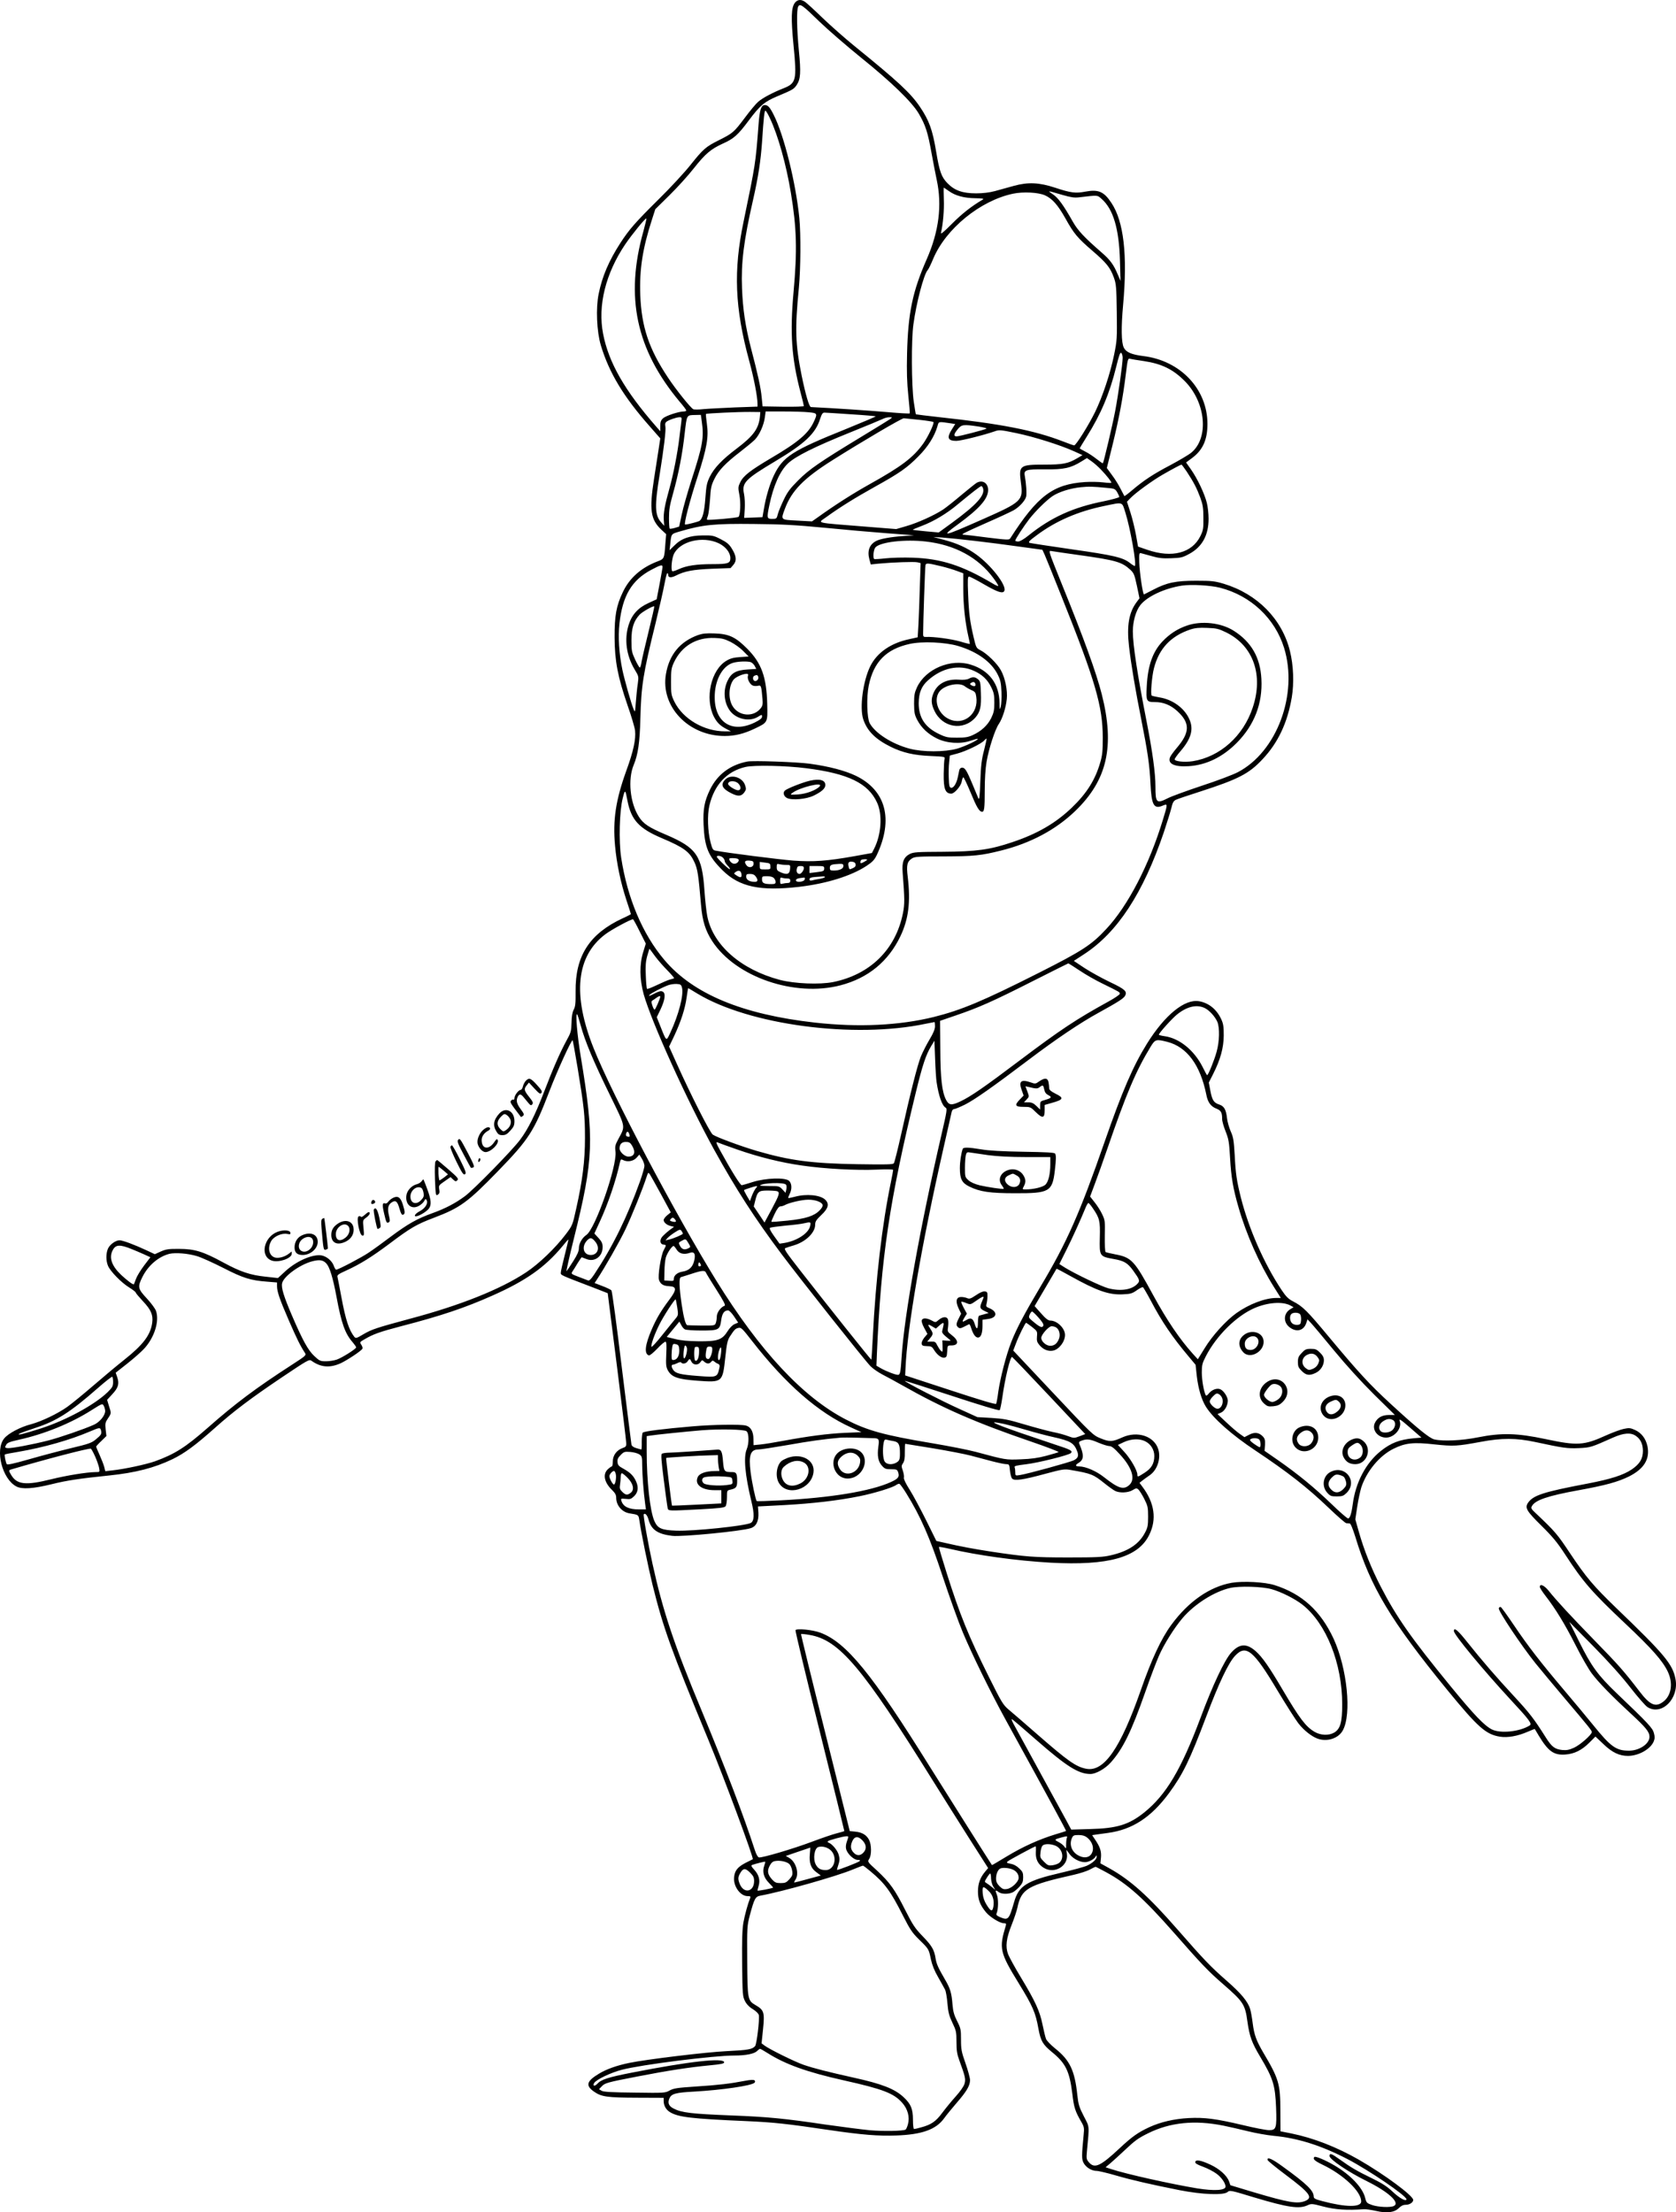
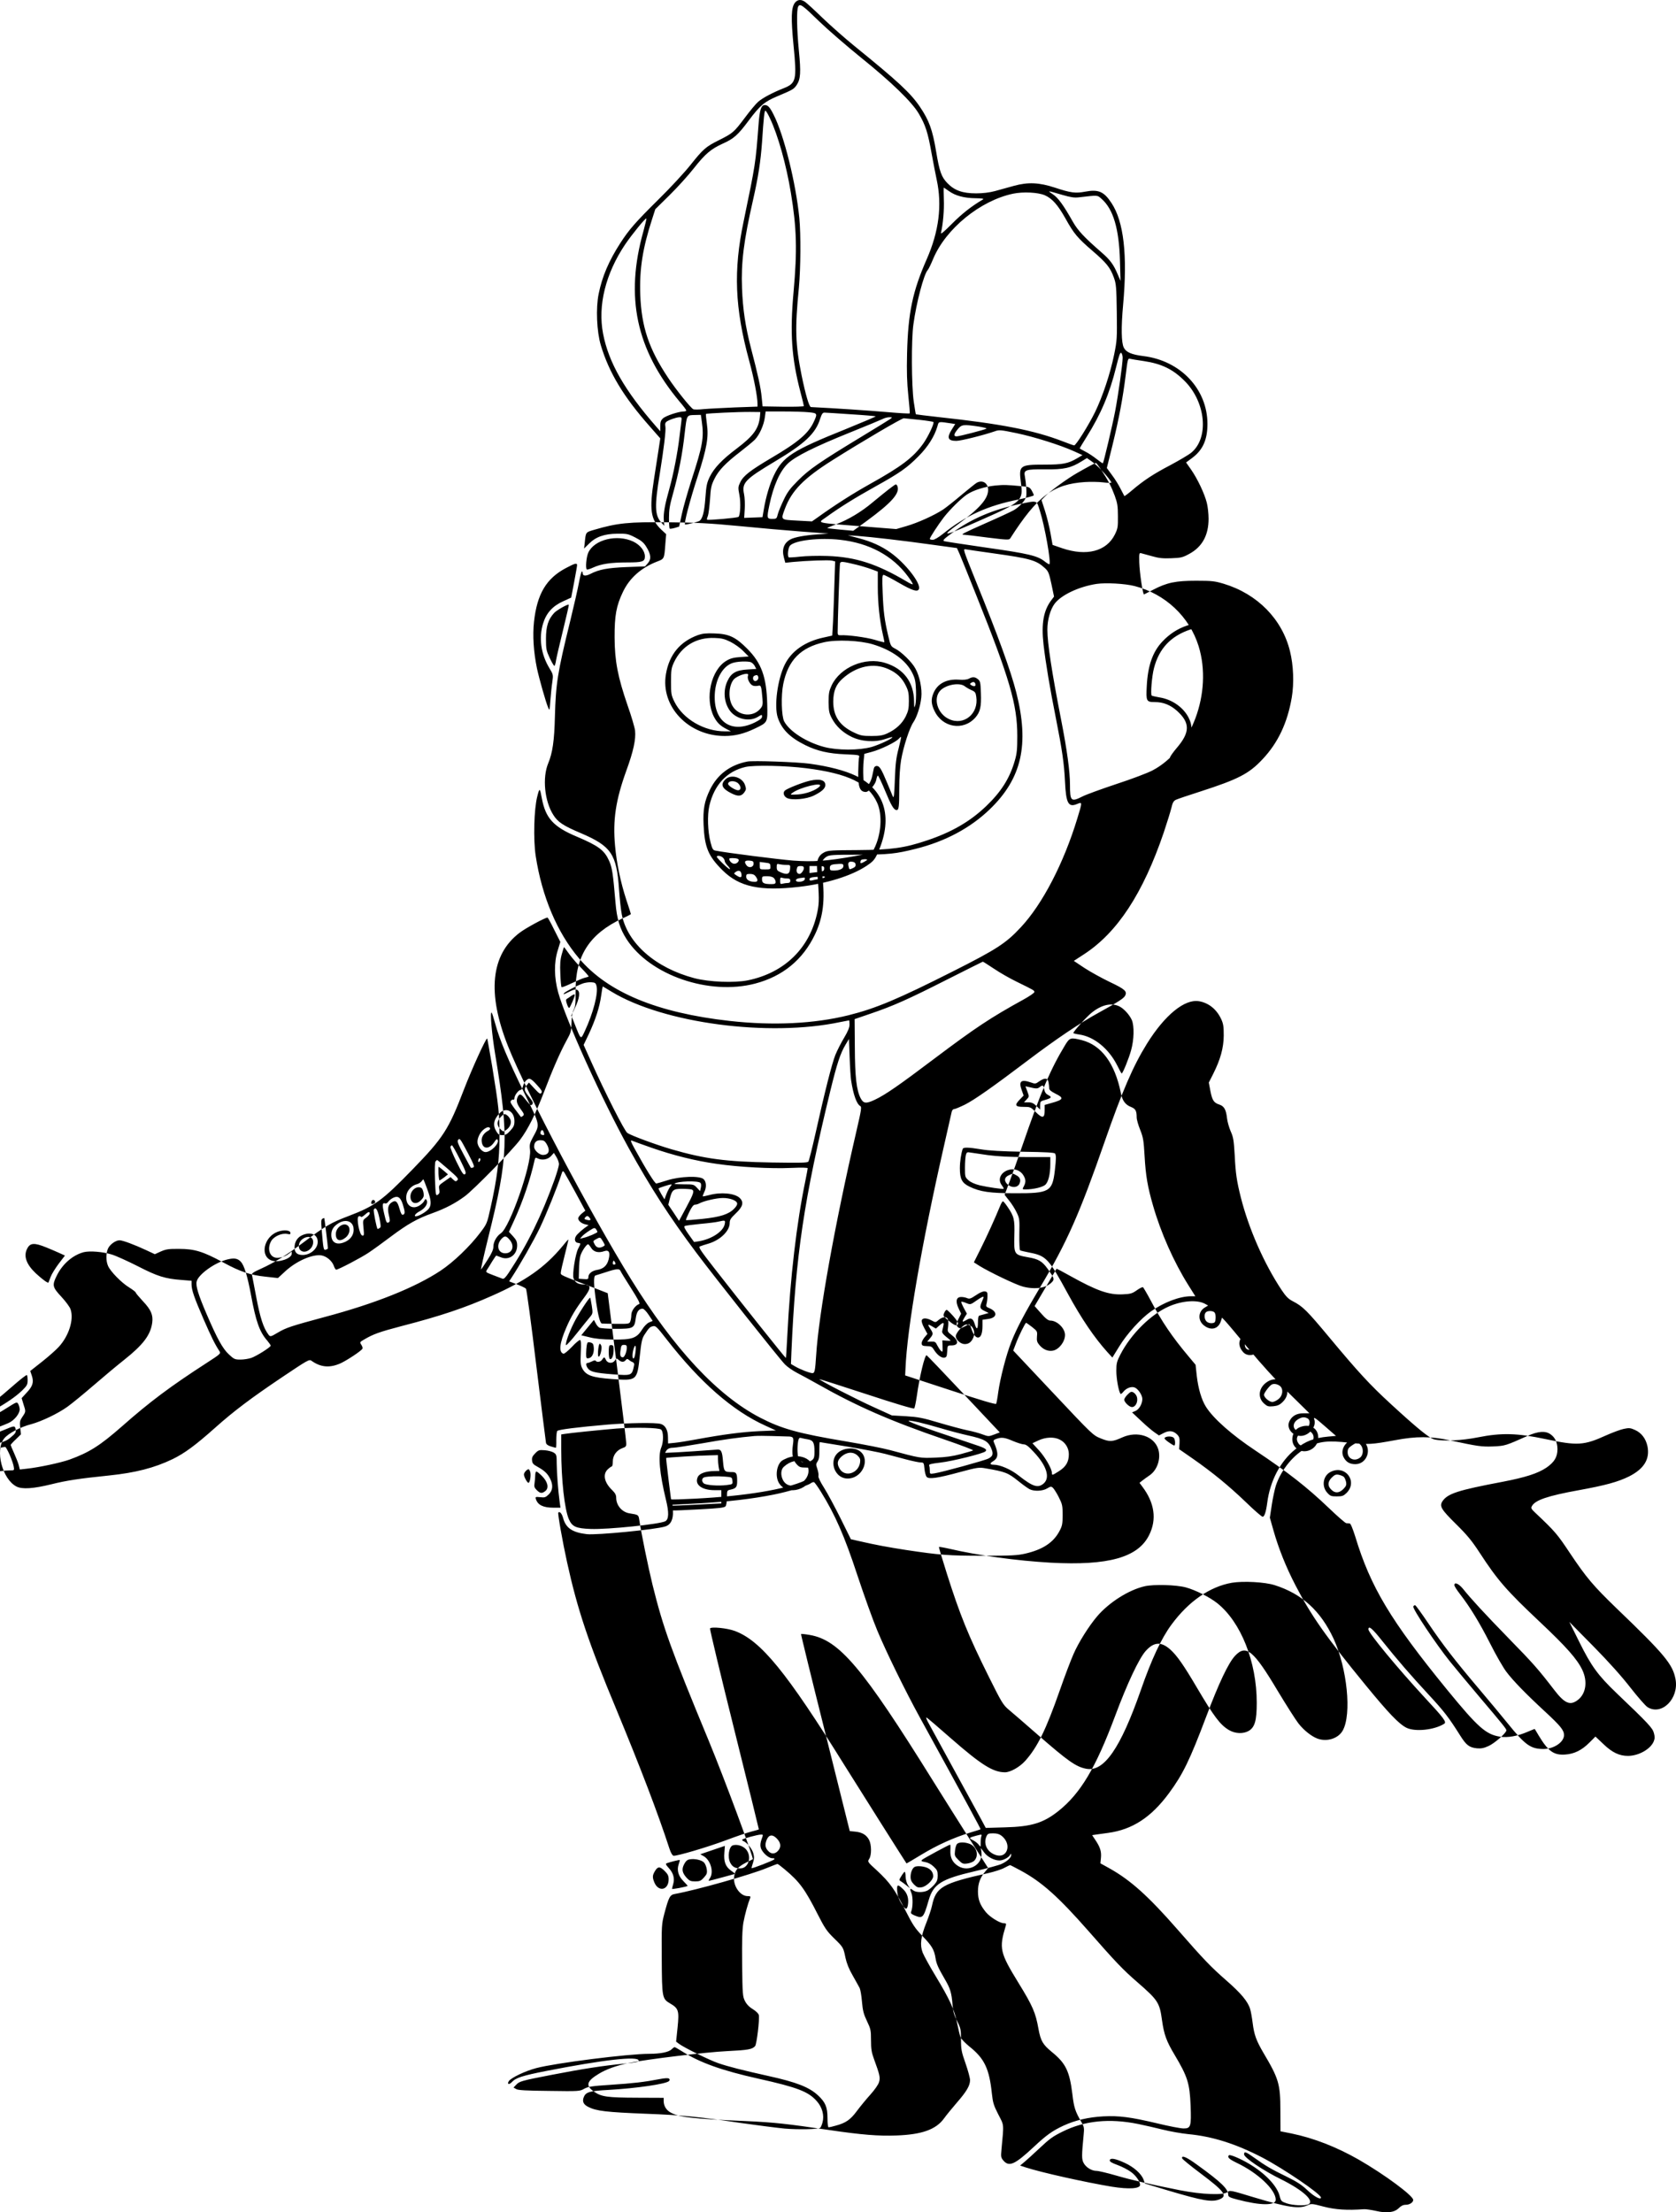
<svg xmlns="http://www.w3.org/2000/svg" version="1.0" viewBox="0 0 1482.49 1956.558" preserveAspectRatio="xMidYMid meet">
  <g transform="translate(-21.957,1982.911) scale(0.1,-0.1)" fill="#000000" stroke="none">
-     <path d="M7251 19805 c-33 -43 -36 -134 -12 -380 30 -303 23 -332 -87 -376 -97 -38 -189 -87 -226 -120 -20 -17 -74 -82 -120 -144 -94 -125 -104 -134 -226 -195 -118 -59 -140 -78 -253 -220 -55 -69 -182 -206 -283 -305 -206 -204 -259 -265 -337 -385 -102 -158 -161 -296 -192 -450 -26 -126 -17 -333 19 -454 73 -243 201 -456 434 -719 l92 -105 -15 -99 c-8 -54 -26 -170 -40 -258 -43 -275 -31 -360 64 -450 l43 -40 -7 -85 c-10 -136 -9 -133 -75 -158 -140 -55 -241 -144 -300 -267 -59 -123 -75 -210 -74 -405 1 -207 28 -347 115 -600 34 -96 63 -196 66 -222 8 -77 -14 -181 -77 -354 -94 -260 -121 -437 -100 -665 14 -157 50 -326 100 -479 22 -66 40 -122 40 -125 0 -2 -33 -20 -74 -38 -292 -136 -419 -332 -415 -648 1 -103 -2 -132 -17 -160 -12 -23 -18 -60 -19 -115 -2 -75 -6 -88 -43 -155 -57 -104 -123 -255 -199 -454 -77 -201 -144 -335 -213 -426 -70 -94 -408 -439 -488 -499 -84 -62 -171 -108 -287 -150 -134 -48 -216 -94 -365 -205 -74 -56 -164 -121 -199 -144 -63 -43 -269 -151 -288 -151 -5 0 -15 16 -21 35 -16 43 -62 82 -107 91 -78 14 -222 -48 -322 -140 l-65 -60 -108 12 c-137 14 -225 44 -376 126 -176 96 -253 120 -389 120 -95 1 -117 -3 -163 -23 l-53 -24 -77 36 c-103 48 -207 87 -235 87 -35 0 -87 -38 -103 -75 -18 -44 -18 -106 1 -151 20 -48 118 -149 187 -191 32 -20 58 -40 58 -45 0 -5 29 -39 64 -77 72 -76 91 -122 82 -190 -15 -109 -80 -195 -249 -329 -62 -49 -184 -151 -272 -227 -88 -76 -191 -160 -230 -188 -86 -61 -227 -128 -318 -153 -98 -25 -205 -82 -241 -127 -82 -103 -17 -358 108 -424 50 -27 151 -20 313 20 133 33 245 50 508 77 232 24 400 67 562 145 106 52 200 121 373 275 169 151 321 265 599 452 221 148 236 157 255 143 82 -59 163 -66 260 -22 57 27 179 107 191 128 4 5 0 21 -9 34 -16 24 -15 25 27 49 78 46 134 66 324 116 352 91 566 163 808 271 296 131 466 251 620 437 27 34 50 60 52 59 1 -2 -13 -63 -32 -137 -19 -74 -35 -145 -35 -156 0 -23 -14 -17 300 -137 l115 -45 82 -648 c45 -357 82 -663 82 -679 1 -26 -4 -33 -34 -43 -52 -19 -85 -65 -85 -118 0 -24 -4 -44 -9 -44 -4 0 -20 -11 -35 -25 -47 -44 -32 -117 38 -184 27 -27 36 -43 36 -68 0 -68 52 -128 119 -138 80 -13 78 -12 86 -62 15 -106 79 -417 116 -568 96 -387 163 -573 498 -1382 137 -331 401 -1042 389 -1047 -2 -1 -30 -15 -62 -31 -71 -37 -97 -68 -103 -127 -9 -79 54 -168 119 -168 25 0 29 -3 23 -17 -20 -49 -47 -147 -60 -218 -10 -61 -13 -151 -11 -366 3 -269 5 -287 25 -327 14 -28 38 -53 70 -72 30 -19 50 -39 53 -53 7 -39 -19 -256 -33 -273 -24 -29 -62 -36 -249 -45 -177 -8 -708 -72 -864 -104 -112 -23 -204 -56 -269 -96 -110 -66 -120 -105 -42 -159 65 -45 116 -52 378 -53 l237 -1 0 -27 c0 -42 20 -77 55 -99 73 -45 189 -59 680 -80 240 -11 354 -23 731 -79 285 -42 434 -54 592 -48 227 8 351 53 422 151 19 27 70 89 113 139 87 100 117 151 117 200 0 18 -18 85 -40 148 -36 102 -40 124 -40 210 0 88 -2 100 -34 163 -27 53 -36 86 -41 145 -8 105 -20 145 -68 226 -58 100 -74 134 -82 185 -12 76 -32 110 -114 195 -68 70 -88 101 -154 231 -91 181 -137 245 -249 349 -86 78 -86 79 -70 104 22 33 21 126 -1 168 -23 44 -61 67 -121 73 l-50 5 -217 870 c-120 478 -216 871 -214 873 2 2 36 -1 75 -8 263 -44 467 -286 1095 -1295 89 -143 235 -374 323 -513 l162 -254 -26 -31 c-44 -52 -64 -106 -64 -176 0 -72 19 -121 71 -184 36 -43 123 -97 158 -97 20 0 22 -4 17 -22 -61 -201 -53 -236 114 -508 125 -203 150 -262 175 -403 20 -108 38 -139 118 -205 123 -100 157 -169 182 -372 14 -120 25 -154 81 -250 23 -40 25 -52 19 -110 -18 -186 -18 -216 -1 -249 21 -40 71 -71 114 -71 18 0 94 -18 170 -40 148 -43 316 -81 567 -131 198 -39 389 -46 423 -16 19 17 26 16 233 -47 300 -90 401 -105 475 -70 32 15 39 15 141 -12 104 -27 207 -34 358 -23 17 1 64 -6 105 -15 98 -23 163 -14 203 25 20 20 38 29 62 29 33 0 65 21 65 43 0 37 -252 224 -483 357 -195 111 -396 190 -595 231 -52 10 -95 19 -96 19 0 0 -1 82 -1 183 0 235 -14 282 -150 511 -63 108 -82 159 -95 263 -6 48 -16 104 -22 123 -19 66 -80 140 -211 254 -137 120 -199 184 -432 451 -257 294 -414 435 -599 539 l-83 46 5 50 c5 55 -7 93 -50 157 l-28 42 32 5 c18 2 67 9 109 15 214 29 380 137 537 349 124 168 184 290 332 682 110 292 195 472 254 535 97 104 163 50 378 -311 76 -126 158 -255 183 -287 49 -62 115 -114 168 -134 85 -31 185 1 224 72 80 144 39 549 -81 811 -115 247 -279 397 -521 474 -87 28 -280 38 -380 21 -194 -34 -382 -164 -534 -371 -88 -119 -176 -306 -271 -580 -180 -514 -325 -723 -481 -694 -91 17 -161 66 -437 307 -108 95 -221 192 -251 217 -49 42 -62 63 -175 290 -182 366 -254 543 -372 915 -40 126 -71 231 -69 233 2 2 44 -5 92 -16 258 -60 597 -106 894 -123 512 -28 777 46 874 246 68 137 47 283 -60 425 l-26 35 25 20 c14 11 43 32 65 47 67 46 101 147 76 230 -36 116 -184 165 -318 105 -88 -40 -112 -41 -191 -9 -69 28 -74 33 -422 403 l-352 374 23 60 c26 70 83 185 91 185 3 0 27 -17 53 -37 46 -37 47 -39 43 -83 -3 -38 0 -51 22 -77 33 -39 76 -57 119 -49 54 10 107 79 107 139 0 59 -70 127 -130 127 -18 0 -41 17 -82 64 l-57 64 96 163 c53 90 97 165 98 167 2 2 58 -28 126 -66 230 -128 337 -166 459 -160 69 3 84 7 125 36 25 18 50 30 55 27 4 -3 36 -57 70 -121 96 -183 190 -321 334 -492 l61 -73 11 -102 c13 -109 42 -209 81 -270 65 -103 227 -247 438 -387 289 -193 454 -322 648 -507 76 -73 146 -134 155 -135 9 0 23 -2 30 -2 9 -1 27 -46 49 -115 135 -447 314 -745 813 -1356 271 -331 342 -395 467 -415 68 -11 158 5 247 44 33 14 60 25 61 24 2 -2 17 -28 35 -58 84 -139 133 -175 234 -168 80 5 147 38 214 105 l54 54 72 -68 c76 -73 140 -103 215 -103 94 0 199 59 228 127 11 27 11 42 2 75 -11 44 -48 84 -330 353 -165 158 -224 239 -330 453 l-88 177 212 -215 c138 -140 253 -269 329 -367 65 -83 133 -161 151 -172 126 -78 280 77 247 249 -25 131 -96 217 -521 625 -206 199 -268 272 -413 489 -112 168 -128 188 -308 358 -34 32 -38 40 -28 57 28 53 139 91 415 141 236 43 346 73 445 122 132 67 185 153 162 267 -15 68 -53 118 -111 144 -40 18 -52 19 -99 9 -29 -6 -99 -32 -155 -57 -198 -90 -255 -93 -537 -33 -251 53 -388 57 -599 15 -139 -28 -306 -36 -384 -18 -43 10 -150 97 -386 314 -187 172 -287 281 -542 587 -199 239 -235 275 -324 321 -39 20 -60 41 -99 99 -156 235 -291 543 -361 820 -36 145 -46 209 -54 374 -8 132 -12 158 -36 211 -14 33 -29 85 -32 115 -8 74 -25 106 -67 120 -50 16 -64 38 -80 121 l-14 74 38 75 c65 129 93 231 94 340 0 79 -3 104 -22 145 -40 87 -110 144 -195 159 -127 23 -303 -120 -462 -375 -124 -200 -218 -418 -375 -869 -219 -630 -333 -889 -567 -1280 -138 -232 -211 -369 -258 -489 -45 -113 -99 -324 -116 -447 -6 -49 -15 -94 -18 -100 -4 -8 -140 33 -405 120 l-400 131 3 60 c14 353 142 1096 336 1950 36 160 68 302 72 318 3 16 12 27 21 27 9 0 52 18 97 40 85 43 242 153 562 395 242 183 458 329 623 419 167 92 219 125 231 148 21 39 1 58 -134 122 -73 35 -174 91 -226 125 l-93 62 89 58 c296 192 523 538 707 1079 29 87 59 184 67 216 10 44 18 60 38 71 14 7 114 41 221 75 331 107 427 156 545 282 139 146 223 325 261 550 21 125 15 283 -16 408 -69 283 -288 506 -585 596 -81 24 -105 27 -245 27 -180 0 -259 -16 -381 -80 -41 -21 -77 -39 -80 -41 -10 -5 -39 190 -42 281 -2 84 -1 88 18 83 11 -3 54 -15 95 -26 58 -17 96 -21 170 -18 87 3 101 7 160 39 114 62 170 165 170 310 0 45 -7 109 -16 143 -21 82 -83 212 -138 291 l-45 64 50 37 c97 71 139 162 139 304 0 307 -238 560 -567 600 -104 13 -153 34 -173 75 -22 44 -24 179 -6 377 40 442 6 737 -103 902 -67 102 -116 122 -233 100 -85 -16 -127 -11 -268 36 -138 45 -236 50 -360 16 -52 -15 -129 -35 -170 -47 -49 -13 -107 -20 -166 -20 -119 0 -191 25 -254 90 -53 55 -70 101 -100 281 -32 192 -62 274 -143 394 -83 123 -195 226 -577 536 -85 69 -213 182 -285 251 -71 69 -141 133 -155 142 -35 24 -65 21 -89 -8z m219 -169 c75 -72 239 -214 365 -316 270 -217 451 -393 511 -495 60 -102 81 -167 114 -353 17 -92 37 -196 45 -232 49 -226 20 -457 -88 -703 -125 -284 -165 -473 -174 -832 -4 -166 -1 -258 11 -374 9 -84 15 -156 12 -158 -3 -3 -89 2 -193 11 -189 16 -460 34 -680 45 -16 1 -47 106 -83 281 -55 273 -60 409 -24 775 16 176 18 469 4 616 -31 311 -135 731 -227 913 -33 66 -51 86 -78 86 -33 0 -46 -41 -56 -175 -26 -343 -26 -343 -132 -855 -91 -434 -78 -762 49 -1230 42 -153 74 -320 74 -381 l0 -26 -197 -7 c-109 -5 -234 -11 -278 -15 -44 -5 -86 -5 -93 -1 -24 12 -154 174 -224 280 -169 254 -234 448 -245 731 -8 228 21 413 105 671 l28 87 125 123 c69 68 167 176 217 240 100 127 150 169 255 217 97 43 135 77 230 205 101 135 140 167 260 217 129 54 139 60 164 97 34 52 38 110 19 302 -19 197 -21 362 -6 391 16 29 36 15 190 -135z m-440 -853 c71 -149 144 -409 185 -658 52 -315 57 -509 24 -877 -33 -366 -18 -584 61 -887 17 -63 30 -118 30 -123 0 -5 -82 -7 -182 -6 l-183 3 -8 80 c-8 85 -32 196 -96 440 -48 187 -71 338 -78 525 -9 227 15 419 98 783 46 202 67 342 79 508 15 227 21 279 30 279 5 0 23 -30 40 -67z m1582 -643 c57 -42 137 -63 236 -64 60 -1 78 -4 66 -11 -99 -58 -186 -126 -273 -214 -74 -74 -102 -98 -98 -80 18 74 29 202 25 294 -2 58 -2 105 -1 105 2 0 22 -14 45 -30z m1006 -35 c73 -21 105 -26 145 -21 174 20 160 21 201 -14 103 -91 154 -264 162 -545 l5 -180 -25 58 c-36 86 -67 128 -142 193 -155 135 -210 194 -254 271 -83 147 -131 214 -179 245 -50 33 -50 33 87 -7z m-156 -3 c65 -29 114 -84 182 -205 74 -134 107 -173 241 -288 122 -105 155 -146 187 -234 20 -55 23 -82 26 -305 3 -234 2 -251 -23 -375 -35 -172 -103 -374 -169 -510 -58 -118 -169 -295 -185 -295 -5 0 -50 16 -101 36 -254 98 -547 155 -1095 214 -110 12 -202 24 -204 25 -2 2 -10 53 -19 112 -20 140 -22 550 -3 683 26 192 92 442 126 480 8 8 30 54 49 100 112 267 417 515 706 576 90 19 223 12 282 -14z m-3551 -317 c-164 -582 -65 -1047 320 -1508 33 -38 59 -73 59 -78 0 -5 -10 -9 -23 -9 -44 0 -159 -38 -183 -61 -19 -17 -24 -33 -24 -68 l0 -46 -35 40 c-280 320 -422 568 -471 823 -48 249 22 531 195 789 61 90 181 237 188 230 2 -3 -10 -53 -26 -112z m4239 -1120 c0 -53 -39 -329 -66 -470 -24 -126 -102 -456 -109 -463 -2 -2 -27 15 -56 38 -29 23 -74 53 -101 66 -26 13 -48 26 -48 28 0 2 28 48 61 101 127 202 204 385 261 617 26 106 36 134 46 126 6 -6 12 -25 12 -43z m186 -29 c161 -24 262 -74 367 -181 184 -189 211 -501 53 -630 -23 -19 -107 -68 -185 -110 -149 -78 -233 -133 -339 -223 -35 -30 -65 -52 -67 -50 -1 1 -16 30 -33 63 -16 33 -50 88 -76 122 l-46 63 50 202 c59 241 92 420 117 621 17 139 19 148 38 143 11 -3 65 -12 121 -20z m-3394 -486 c-10 -110 -55 -174 -206 -288 -129 -97 -199 -171 -238 -249 -26 -54 -31 -78 -39 -187 -9 -122 -24 -182 -51 -203 -11 -8 -106 -33 -128 -33 -14 0 40 209 111 426 82 252 98 348 81 466 -6 45 -10 83 -8 86 7 6 291 19 391 18 l90 -1 -3 -35z m431 33 c76 -7 79 -11 46 -82 -47 -104 -138 -182 -380 -324 -182 -108 -244 -155 -271 -212 -20 -41 -21 -48 -8 -114 13 -68 8 -177 -8 -193 -9 -9 -271 -32 -278 -25 -3 2 0 17 7 33 6 16 14 82 19 147 6 102 11 125 39 181 37 76 100 141 229 240 53 41 111 89 129 107 41 43 79 129 88 197 l7 52 156 0 c87 0 187 -3 225 -7z m376 -18 c117 -7 215 -16 217 -18 2 -2 -116 -52 -263 -112 -476 -191 -559 -245 -638 -410 -37 -77 -71 -191 -89 -300 l-12 -70 -81 -3 -81 -3 5 78 c3 44 0 102 -6 132 -21 100 7 130 278 292 261 156 355 245 395 374 15 44 22 55 39 55 12 0 118 -7 236 -15z m-1322 -62 c21 -146 8 -215 -92 -523 -34 -107 -73 -243 -85 -301 l-23 -107 -39 -12 c-22 -6 -42 -9 -45 -6 -3 3 -6 45 -6 93 0 72 6 112 36 218 49 175 83 349 103 532 20 168 15 160 96 162 l47 1 8 -57z m-181 -5 c-3 -24 -11 -86 -17 -138 -15 -130 -53 -326 -88 -451 -41 -145 -54 -218 -50 -278 l4 -52 -27 30 c-57 64 -59 147 -13 426 37 231 57 394 50 424 -4 18 -1 32 8 39 19 16 87 40 115 41 22 1 23 -2 18 -41z m1849 26 c-11 -8 -128 -80 -260 -160 -363 -220 -459 -286 -556 -384 -70 -70 -95 -103 -127 -171 -22 -46 -46 -103 -52 -126 -10 -41 -12 -43 -50 -43 -47 0 -49 7 -25 122 36 172 93 301 165 369 67 63 235 147 548 273 144 58 274 112 290 120 15 8 41 15 57 15 29 0 29 0 10 -15z m258 -8 c65 -7 120 -16 123 -19 10 -10 -46 -129 -90 -191 -88 -123 -192 -202 -474 -359 -152 -85 -307 -184 -463 -296 l-47 -33 -131 7 c-151 8 -146 4 -107 109 60 157 166 266 422 427 255 161 609 369 628 369 11 -1 74 -7 139 -14z m284 -32 l32 -5 -29 -46 c-48 -75 -37 -103 39 -103 40 0 243 51 341 85 38 14 52 12 188 -16 160 -33 393 -107 512 -161 l75 -34 -48 -28 c-79 -47 -127 -56 -288 -56 -221 0 -229 -7 -209 -160 21 -159 11 -169 -349 -328 -341 -151 -368 -156 -208 -40 191 140 266 225 267 303 0 61 -48 93 -100 65 -10 -5 -69 -53 -132 -105 -62 -53 -137 -112 -166 -132 -79 -52 -225 -118 -326 -147 l-89 -26 -251 20 c-489 39 -445 29 -366 87 117 85 254 170 430 268 218 121 284 167 385 270 82 82 140 174 166 262 13 47 5 45 126 27z m238 -27 c44 -7 76 -15 70 -19 -17 -10 -240 -68 -263 -68 -30 0 -27 19 9 63 35 42 48 44 184 24z m1086 -384 c50 -53 89 -102 89 -113 0 -3 -33 -2 -72 3 -40 5 -113 6 -161 3 -283 -19 -421 -123 -662 -499 -9 -14 -29 -13 -200 8 -104 14 -199 25 -210 25 -33 0 -7 13 200 105 110 48 219 99 242 112 50 29 100 84 109 119 7 26 0 122 -11 180 -12 57 5 64 178 62 168 -2 229 12 324 71 l47 29 40 -28 c23 -16 62 -50 87 -77z m756 -15 c61 -93 88 -145 119 -228 23 -64 28 -91 28 -180 1 -96 -1 -110 -27 -163 -74 -149 -250 -195 -467 -121 l-84 29 -18 102 c-10 56 -32 146 -49 199 l-31 96 29 30 c44 47 200 160 288 210 87 50 157 87 165 88 3 0 24 -28 47 -62z m-1802 -148 c19 -61 -57 -145 -274 -304 l-118 -86 -113 10 c-63 6 -115 12 -117 14 -2 1 35 17 80 34 106 40 223 110 321 193 121 100 196 159 206 159 5 0 12 -9 15 -20z m1098 4 c63 -5 70 -8 88 -37 10 -18 19 -37 19 -43 0 -5 -60 -22 -132 -37 -275 -54 -471 -143 -670 -303 -42 -34 -77 -54 -92 -54 -15 0 -26 4 -26 8 0 12 75 127 125 192 55 70 150 164 204 201 57 38 159 70 250 79 75 7 99 7 234 -6z m161 -218 c43 -135 100 -455 84 -472 -3 -2 -22 9 -42 25 -63 50 -143 69 -516 122 -195 28 -363 54 -373 57 -15 6 -3 19 65 69 168 125 362 209 593 257 173 36 158 40 189 -58z m-2664 -134 c173 -17 423 -39 555 -49 l240 -18 -99 -7 c-111 -8 -199 -24 -236 -43 -60 -31 -81 -88 -60 -164 l12 -44 66 7 c127 12 319 19 347 12 l28 -7 -7 -207 c-3 -114 -9 -261 -12 -328 l-7 -121 -76 -17 c-164 -35 -285 -120 -344 -240 -64 -131 -95 -365 -62 -467 35 -105 107 -177 244 -245 106 -52 206 -75 354 -81 119 -5 127 -7 122 -24 -4 -11 -7 -70 -8 -132 -2 -135 14 -176 67 -177 27 0 84 65 92 105 3 20 10 37 14 40 4 3 33 -58 65 -135 54 -131 77 -170 102 -170 19 0 23 30 23 189 0 99 6 192 16 252 20 118 75 287 109 336 31 46 62 141 70 220 8 74 -14 186 -52 254 -30 57 -125 150 -182 178 -35 18 -38 23 -59 113 -33 142 -42 209 -49 381 -5 130 -4 157 8 157 8 0 68 -31 135 -70 121 -70 167 -84 178 -55 19 50 -120 228 -250 321 -82 59 -171 99 -285 129 l-94 25 80 -5 c132 -10 416 -43 658 -77 l227 -31 21 -46 c11 -25 78 -190 148 -366 299 -746 365 -973 365 -1250 0 -115 -3 -154 -22 -218 -44 -154 -120 -275 -253 -402 -143 -137 -306 -231 -525 -304 -198 -67 -316 -83 -614 -85 -225 -1 -259 -3 -292 -19 -55 -28 -72 -72 -64 -166 18 -231 19 -277 2 -361 -65 -319 -289 -539 -616 -606 -121 -24 -341 -15 -472 19 -344 91 -591 307 -642 562 -8 39 -19 140 -25 226 -21 310 -69 380 -338 495 -154 65 -203 97 -243 161 -78 122 -98 330 -45 457 38 91 54 199 59 411 8 293 23 390 135 845 33 135 68 289 78 343 10 53 21 97 25 97 5 0 8 -7 8 -15 0 -25 25 -28 67 -7 78 40 152 54 321 61 l164 6 25 29 c31 36 27 78 -15 145 -22 36 -43 54 -96 81 -64 33 -75 35 -160 34 -114 -1 -190 -27 -251 -89 l-43 -42 5 41 c11 108 6 101 86 125 204 60 303 70 657 66 243 -2 369 -9 620 -33z m-932 -138 c61 -30 102 -82 102 -131 0 -46 -21 -53 -157 -53 -143 0 -231 -13 -300 -45 -28 -13 -54 -21 -57 -17 -13 12 -4 110 13 148 53 117 256 166 399 98z m1830 16 c258 -29 464 -141 599 -324 24 -32 43 -63 43 -68 0 -5 -24 4 -52 22 -267 158 -452 218 -703 227 -83 3 -192 0 -244 -6 -52 -6 -97 -8 -99 -6 -13 13 -5 85 11 103 43 48 262 73 445 52z m1357 -120 c328 -46 378 -61 454 -131 30 -28 36 -43 57 -141 l23 -110 -24 -32 c-69 -91 -90 -208 -69 -391 19 -166 57 -390 109 -651 56 -284 73 -398 81 -564 9 -192 30 -229 108 -196 46 19 46 19 1 -128 -120 -395 -308 -758 -500 -963 -131 -141 -213 -194 -595 -387 -493 -249 -686 -330 -930 -391 -304 -75 -663 -93 -1050 -50 -643 72 -1079 253 -1334 555 -193 228 -327 546 -382 905 -22 145 -15 414 14 525 20 80 23 79 41 -19 33 -173 102 -249 306 -335 196 -83 246 -121 288 -214 27 -59 35 -111 57 -371 12 -146 39 -232 100 -326 207 -317 728 -496 1134 -390 245 64 424 211 531 436 72 152 90 303 64 522 -13 105 -6 136 37 164 25 16 56 18 283 18 268 1 330 8 506 52 261 65 484 184 656 350 283 273 351 572 234 1033 -49 192 -157 491 -359 988 -112 278 -114 283 -88 278 15 -3 126 -19 247 -36z m-1215 -100 c41 -10 101 -28 133 -40 l57 -21 0 -137 c0 -142 17 -298 44 -416 9 -38 15 -70 14 -72 -2 -1 -41 8 -86 22 -76 22 -239 44 -302 40 -20 -1 -25 4 -25 24 0 99 17 598 21 612 6 19 19 18 144 -12z m-2470 -5 c0 -8 -12 -75 -26 -150 l-26 -136 -72 -33 c-93 -42 -148 -104 -176 -194 -40 -128 -20 -272 54 -395 35 -58 36 -60 27 -125 -6 -37 -13 -110 -17 -162 -7 -94 -7 -95 -21 -61 -21 51 -79 256 -98 345 -30 146 -39 290 -26 411 27 245 108 383 282 475 81 43 99 48 99 25z m4932 -184 c272 -70 485 -271 566 -532 126 -409 -64 -919 -409 -1099 -44 -23 -187 -77 -319 -120 -132 -44 -267 -93 -300 -110 -101 -51 -110 -42 -110 104 0 116 -26 308 -79 578 -81 414 -121 674 -121 793 0 87 26 180 65 231 59 77 214 150 370 174 83 12 250 3 337 -19z m-5056 -390 c-30 -122 -58 -242 -62 -267 -3 -24 -10 -46 -14 -49 -4 -2 -22 28 -41 68 -31 67 -34 79 -34 172 0 110 20 172 73 229 24 25 121 80 129 72 2 -2 -21 -103 -51 -225z m2739 -125 c170 -51 294 -141 350 -253 24 -49 30 -73 33 -153 2 -52 -1 -111 -6 -130 -10 -33 -10 -31 -11 31 -2 170 -92 290 -255 340 -178 56 -399 -38 -475 -200 -22 -48 -26 -69 -26 -146 1 -78 4 -97 28 -143 37 -70 95 -125 174 -164 87 -43 207 -51 298 -20 33 11 61 19 63 17 10 -9 -111 -66 -182 -87 -111 -31 -304 -31 -421 0 -157 42 -305 137 -353 226 -24 46 -29 230 -8 332 43 209 154 322 361 368 111 25 315 16 430 -18z m140 -220 c72 -32 120 -78 152 -144 24 -48 28 -70 28 -137 0 -67 -5 -89 -28 -137 -32 -64 -87 -115 -163 -150 -39 -18 -67 -23 -139 -23 -80 0 -97 3 -156 31 -127 60 -183 145 -183 274 1 92 24 150 81 201 125 113 278 145 408 85z m89 -702 c-21 -80 -28 -133 -33 -274 -5 -140 -9 -170 -18 -150 -6 14 -29 70 -52 125 -51 122 -66 145 -91 145 -12 0 -22 -9 -25 -22 -3 -13 -9 -42 -14 -66 -12 -55 -38 -94 -59 -90 -14 3 -18 18 -20 83 -2 44 -1 108 3 141 l6 61 67 18 c78 21 210 85 237 115 10 11 20 19 21 17 2 -2 -8 -48 -22 -103z m-3046 -1603 l54 -107 -23 -75 c-34 -108 -32 -241 4 -372 70 -249 384 -941 623 -1375 194 -351 362 -611 599 -927 161 -215 728 -930 784 -988 20 -21 68 -54 106 -74 39 -20 120 -64 180 -98 350 -198 643 -327 1134 -495 140 -48 249 -90 244 -93 -5 -4 -54 -18 -109 -33 -72 -19 -133 -28 -224 -31 -134 -6 -137 -5 -400 66 -63 17 -236 51 -384 76 -430 72 -574 112 -766 211 -378 196 -760 606 -1143 1225 -363 588 -924 1649 -1087 2059 -188 471 -153 812 102 1005 53 41 229 136 247 134 3 0 30 -48 59 -108z m136 -219 c26 -35 76 -92 111 -127 35 -36 61 -66 57 -68 -4 -2 -20 -7 -37 -11 -16 -4 -67 -26 -113 -48 -46 -22 -86 -38 -89 -34 -4 3 -9 56 -11 117 -4 85 -1 125 13 175 10 36 19 64 20 62 2 -2 24 -31 49 -66z m3755 -126 c53 -36 143 -87 201 -115 155 -76 155 -76 155 -91 0 -7 -45 -38 -100 -68 -287 -158 -421 -247 -780 -517 -319 -241 -441 -325 -531 -367 -78 -37 -101 -34 -126 14 -36 70 -50 187 -51 451 l-2 248 140 48 c200 68 329 125 680 303 171 86 312 157 314 157 2 1 47 -28 100 -63z m-3517 -151 c17 -64 -29 -240 -103 -399 -37 -79 -33 -82 -89 59 l-31 78 32 66 c41 86 49 145 21 160 -15 8 -30 5 -68 -14 -56 -28 -58 -29 -49 -15 7 12 111 66 165 86 19 7 53 12 74 11 35 -2 41 -6 48 -32z m134 -52 c460 -279 1390 -402 2022 -268 40 8 75 15 78 15 2 0 4 -17 4 -37 0 -26 -14 -60 -48 -117 -27 -45 -61 -112 -77 -151 -31 -77 -96 -335 -176 -695 -29 -129 -57 -241 -63 -249 -9 -11 -66 -12 -326 -8 -404 7 -592 32 -885 117 -143 42 -353 120 -390 144 -25 16 -199 360 -320 630 l-67 149 46 96 c60 129 95 238 109 338 6 46 13 83 14 83 1 0 37 -21 79 -47z m-326 -28 c0 -16 -43 -115 -50 -115 -5 0 -14 16 -20 36 -10 30 -10 38 1 45 8 4 23 15 34 23 20 15 35 20 35 11z m4816 -101 c41 -20 91 -75 112 -123 21 -53 19 -171 -7 -264 -19 -71 -74 -207 -84 -207 -2 0 -21 34 -41 75 -75 147 -205 252 -335 270 -28 4 -51 10 -51 13 0 14 118 145 161 179 88 71 174 91 245 57z m-5520 -153 c38 -141 114 -321 256 -611 146 -299 141 -275 77 -395 -28 -52 -31 -65 -25 -111 15 -129 -180 -686 -258 -737 -37 -25 -66 -75 -66 -117 0 -26 -14 -59 -50 -115 -27 -43 -54 -83 -59 -88 -5 -5 24 123 64 285 177 711 183 880 61 1617 -31 186 -48 386 -31 369 3 -3 17 -46 31 -97z m-27 -377 c57 -348 65 -419 65 -619 0 -203 -22 -377 -78 -627 -32 -146 -34 -148 -92 -225 -92 -122 -237 -261 -350 -336 -226 -150 -580 -292 -1032 -412 -292 -79 -333 -92 -408 -136 -62 -37 -67 -38 -81 -22 -47 61 -76 149 -113 347 -17 89 -32 170 -35 181 -5 17 7 26 78 58 123 56 224 119 382 237 187 141 239 171 395 230 229 87 297 136 562 409 276 284 321 354 458 711 70 182 196 458 205 449 2 -3 22 -113 44 -245z m5216 231 c174 -45 292 -205 345 -467 13 -68 39 -104 90 -124 40 -16 50 -34 50 -92 0 -19 14 -68 31 -110 27 -68 31 -94 39 -232 10 -176 27 -273 75 -439 69 -240 184 -499 313 -704 l61 -97 -39 0 c-100 0 -241 -54 -354 -134 -91 -65 -213 -199 -281 -311 l-60 -97 -44 48 c-116 129 -229 295 -350 517 -168 309 -191 335 -338 363 -41 8 -79 17 -84 20 -5 3 -8 67 -7 142 3 130 2 140 -23 192 -14 30 -44 78 -67 106 l-40 51 43 115 c24 63 73 202 110 309 169 491 252 686 383 902 40 65 48 67 147 42z m-2041 -355 c19 -126 49 -210 81 -228 14 -7 9 -36 -35 -226 -192 -830 -332 -1612 -355 -1976 -9 -139 -13 -160 -33 -160 -23 0 -110 34 -154 60 l-36 21 4 102 c37 859 111 1354 344 2313 60 245 88 331 137 413 l28 46 6 -160 c3 -88 9 -180 13 -205z m-2720 -456 c10 -26 7 -32 -13 -27 -13 3 -17 11 -14 24 6 23 19 25 27 3z m26 -106 c35 -58 22 -98 -32 -98 -33 0 -78 42 -78 72 0 38 19 58 55 58 29 0 39 -6 55 -32z m930 -35 c189 -66 388 -116 575 -142 197 -29 483 -44 658 -36 94 4 147 3 147 -3 0 -5 -9 -54 -20 -108 -78 -374 -135 -865 -160 -1368 -6 -110 -11 -201 -13 -202 -3 -3 -404 500 -630 790 -127 163 -146 191 -130 197 10 4 45 16 77 25 103 31 186 112 186 181 0 29 9 43 55 87 63 59 72 99 33 136 -44 41 -165 53 -268 25 -30 -8 -56 -13 -58 -11 -2 2 4 18 12 35 23 43 20 94 -5 117 -34 31 -207 25 -319 -10 -47 -15 -91 -28 -99 -29 -12 -2 -91 124 -193 310 -34 62 -38 75 -22 69 10 -5 89 -33 174 -63z m-820 -145 c0 -14 -18 -76 -39 -136 -115 -320 -241 -577 -406 -825 -28 -42 -43 -56 -54 -52 -9 4 -47 18 -84 32 -65 25 -67 26 -54 47 8 11 29 45 46 74 18 28 34 52 36 52 1 0 19 -7 40 -15 73 -31 145 21 145 104 0 33 -7 49 -36 81 l-37 40 45 98 c76 164 146 369 182 535 6 23 9 26 26 17 38 -20 90 -12 119 19 l26 29 22 -36 c13 -21 23 -49 23 -64z m147 -252 l86 -159 -32 -26 c-17 -14 -31 -33 -31 -42 0 -21 28 -45 63 -53 l29 -7 -39 -28 c-21 -16 -48 -40 -61 -54 -30 -31 -27 -71 6 -75 27 -4 27 -2 2 -50 -25 -48 -54 -231 -41 -264 14 -37 39 -52 90 -54 68 -3 68 -31 -1 -122 -71 -95 -113 -165 -154 -261 -59 -136 -68 -215 -25 -229 8 -3 41 25 75 60 33 36 66 63 73 61 8 -3 10 -34 6 -111 -4 -92 -2 -112 14 -142 33 -60 86 -79 262 -92 221 -16 222 -15 246 205 13 122 20 154 40 185 41 63 49 71 76 77 24 6 34 -4 122 -117 296 -380 584 -632 874 -763 l92 -42 -147 -6 c-151 -7 -320 -29 -553 -72 -74 -14 -161 -28 -194 -31 l-60 -6 -1 56 c0 63 -24 106 -65 117 -44 13 -292 9 -469 -6 -267 -23 -433 -44 -445 -56 -5 -5 -9 -41 -9 -80 1 -38 -1 -69 -3 -69 -3 0 -23 5 -45 12 -25 7 -40 18 -43 32 -2 12 -41 320 -86 686 -44 366 -85 670 -91 677 -5 6 -41 24 -79 38 l-70 27 18 27 c76 115 198 330 254 446 59 125 155 362 189 469 12 37 14 38 27 21 7 -11 52 -91 100 -179z m1104 87 c7 -7 8 -24 4 -42 l-7 -31 -28 30 c-27 29 -31 30 -116 30 -48 0 -85 2 -82 5 23 23 208 29 229 8z m-265 -32 c-9 -10 -25 -40 -35 -66 l-18 -48 -28 47 c-15 26 -26 48 -24 50 7 6 94 34 108 35 11 1 10 -3 -3 -18z m188 -27 c26 -10 19 -33 -48 -158 l-64 -119 -47 71 -48 71 12 48 c21 85 31 93 110 93 38 0 76 -3 85 -6z m361 -89 c50 -20 54 -40 14 -81 -48 -49 -121 -73 -282 -90 -77 -8 -142 -13 -144 -10 -2 2 11 33 29 70 22 46 38 66 51 66 10 0 28 5 40 12 39 21 151 47 205 47 29 1 68 -6 87 -14z m2432 -63 c59 -86 65 -111 61 -258 -4 -164 -2 -167 120 -189 94 -16 126 -35 175 -103 57 -79 61 -91 40 -114 -48 -55 -147 -71 -258 -43 -60 15 -298 129 -388 185 l-47 30 64 128 c55 111 119 251 170 375 8 20 19 37 23 37 4 0 22 -21 40 -48z m-3697 -97 c17 -21 8 -27 -24 -19 -21 5 -24 9 -15 20 15 18 24 18 39 -1z m1196 -57 c-12 -65 -117 -134 -231 -152 l-40 -6 -48 67 c-34 48 -44 69 -35 74 7 4 69 12 138 19 69 6 141 15 160 20 61 14 63 13 56 -22z m-1126 -69 c0 -8 -83 -44 -125 -53 l-29 -7 19 22 c11 12 40 34 65 50 41 26 46 27 58 12 6 -9 12 -20 12 -24z m-776 -70 c46 -54 24 -119 -39 -119 -65 0 -84 73 -33 128 28 29 41 28 72 -9z m825 -14 c20 -34 20 -35 1 -45 -34 -18 -59 -11 -75 20 -15 28 -14 30 12 44 38 21 38 21 62 -19z m-4924 -53 c28 -11 76 -32 108 -46 l57 -26 -55 -72 c-30 -40 -63 -93 -72 -118 -9 -25 -18 -47 -19 -49 -6 -7 -58 32 -113 83 -83 79 -109 152 -75 217 26 52 63 54 169 11z m4820 -5 c23 -36 65 -46 116 -28 41 14 54 -11 38 -74 -14 -54 -46 -83 -102 -92 -45 -7 -77 -33 -77 -64 0 -18 -5 -20 -42 -17 l-43 3 2 80 c0 45 6 100 12 122 11 39 54 103 69 103 4 -1 16 -15 27 -33z m-4240 -58 c39 -12 142 -59 231 -104 173 -89 240 -110 388 -121 l86 -7 0 -32 c0 -49 23 -116 105 -305 69 -158 100 -222 142 -286 13 -21 8 -25 -114 -104 -323 -209 -502 -343 -748 -560 -196 -172 -290 -231 -463 -294 -78 -28 -274 -70 -379 -81 l-62 -7 -10 40 c-6 22 -25 69 -41 105 -17 37 -30 69 -30 72 0 3 20 26 46 50 l45 44 -7 59 c-5 52 -3 62 20 96 31 46 31 45 9 112 l-16 53 45 49 c54 57 64 93 45 150 l-14 41 104 82 c57 45 125 105 150 133 89 98 133 240 103 330 -6 20 -43 70 -81 111 -81 87 -84 102 -39 192 51 101 141 178 237 203 54 13 168 4 248 -21z m1142 -65 c29 -32 58 -127 89 -293 43 -235 76 -327 144 -404 16 -19 30 -39 30 -44 0 -13 -123 -91 -171 -108 -23 -8 -66 -15 -96 -15 -50 0 -57 3 -103 46 -55 51 -103 138 -198 359 -72 168 -96 245 -87 285 13 61 156 165 266 194 65 17 97 12 126 -20z m3313 -16 c0 -5 -6 -8 -14 -8 -9 0 -12 7 -9 21 4 16 8 17 14 7 5 -7 9 -16 9 -20z m44 -64 c3 -8 45 -77 93 -152 63 -99 83 -137 72 -141 -33 -11 -69 -60 -69 -95 0 -19 -4 -45 -9 -58 -8 -22 -12 -23 -127 -22 -66 1 -122 2 -125 3 -15 3 -32 66 -50 186 -22 153 -25 234 -6 239 6 2 48 15 92 29 93 31 121 33 129 11z m-254 -307 c10 -64 9 -70 -12 -96 -13 -15 -66 -81 -118 -146 -51 -65 -96 -113 -98 -107 -6 18 26 109 69 195 35 72 138 231 145 224 2 -1 8 -33 14 -70z m5421 18 l31 -17 -30 -18 c-59 -36 -63 -114 -7 -158 61 -48 126 -33 149 36 l11 33 31 -33 c17 -18 109 -127 204 -243 110 -133 240 -276 355 -390 l183 -180 -53 0 c-60 0 -101 -23 -124 -70 -29 -60 24 -130 99 -130 74 0 143 83 121 145 -9 26 4 19 91 -57 l101 -88 -69 -6 c-125 -12 -199 -40 -289 -111 -133 -105 -225 -280 -250 -473 -11 -83 -25 -125 -41 -125 -8 0 -74 57 -147 128 -151 145 -296 264 -471 386 l-121 84 4 52 c2 42 -1 56 -19 75 -34 36 -73 41 -122 15 l-41 -21 -40 28 c-22 15 -76 61 -119 102 l-79 74 31 13 c32 14 60 63 60 106 0 32 -35 86 -65 100 -30 14 -77 -3 -105 -39 -10 -13 -21 -20 -24 -15 -17 27 -36 136 -36 202 0 66 4 83 36 145 93 181 271 357 431 426 116 50 245 59 314 24z m-4918 -99 l36 -54 -31 -13 c-18 -7 -44 -33 -64 -65 -48 -76 -90 -89 -259 -87 -88 1 -154 7 -204 20 l-74 18 56 68 56 68 16 -30 c8 -17 23 -34 33 -39 9 -5 74 -10 145 -10 155 0 164 5 176 92 8 60 27 86 61 86 10 0 33 -24 53 -54z m2691 -8 c47 -53 54 -72 36 -83 -12 -7 -36 7 -90 53 -32 27 -33 31 -22 56 6 14 16 26 21 26 5 0 30 -24 55 -52z m2315 28 c7 -8 11 -32 9 -53 -3 -33 -6 -38 -31 -41 -17 -2 -37 4 -48 14 -21 19 -25 64 -7 82 16 16 63 15 77 -2z m-2159 -116 c29 -16 42 -66 26 -103 -17 -42 -41 -60 -77 -60 -36 0 -79 38 -79 70 0 29 66 103 92 103 11 0 28 -4 38 -10z m-3332 -196 c3 -49 -16 -88 -46 -92 -20 -3 -22 1 -22 41 0 24 3 58 6 75 5 26 9 29 33 23 22 -6 26 -14 29 -47z m67 16 c8 -25 -14 -105 -26 -93 -10 10 0 113 12 113 4 0 10 -9 14 -20z m108 -43 c-1 -48 -18 -82 -34 -71 -11 6 -12 107 -2 118 4 4 14 5 23 3 11 -2 15 -14 13 -50z m117 29 c0 -36 -20 -86 -35 -86 -22 0 -28 18 -20 66 5 38 9 44 31 44 19 0 24 -5 24 -24z m75 -52 c-3 -24 -10 -44 -16 -44 -13 0 -11 51 3 91 15 43 23 17 13 -47z m2905 -359 l319 -339 -50 -19 c-48 -18 -50 -18 -102 1 -28 11 -90 28 -137 37 -47 10 -159 40 -250 67 -143 43 -182 50 -290 57 l-125 7 -158 72 c-152 68 -490 242 -484 249 2 1 189 -58 417 -133 252 -83 416 -132 422 -126 5 5 15 54 23 108 25 178 71 367 87 362 5 -2 152 -156 328 -343z m-3165 303 c14 -32 58 -36 79 -7 15 21 16 22 34 6 23 -21 46 -22 62 -2 11 13 15 13 29 2 9 -8 24 -17 33 -20 9 -3 15 -14 13 -24 -20 -97 -18 -96 -192 -83 -154 12 -196 22 -218 53 -18 26 -19 47 -2 47 6 0 24 7 39 14 16 9 30 11 33 5 11 -16 44 -10 57 11 16 25 21 25 33 -2z m-5115 -181 c0 -38 -6 -48 -47 -89 -115 -112 -367 -249 -589 -321 -150 -48 -220 -66 -194 -48 8 6 73 29 143 52 187 61 307 137 552 352 66 58 123 103 128 100 4 -2 7 -23 7 -46z m9810 -142 c16 -42 -7 -95 -42 -95 -23 0 -68 43 -68 65 0 9 13 30 30 46 25 25 33 28 50 19 12 -6 25 -22 30 -35z m-9880 -114 c0 -40 -48 -99 -99 -122 -92 -41 -299 -112 -406 -140 -142 -36 -328 -71 -359 -67 -23 3 -25 5 -13 27 10 20 28 28 113 47 227 50 462 146 644 262 94 59 95 60 107 39 7 -12 12 -33 13 -46z m11391 -81 c26 -14 25 -58 -3 -87 -24 -25 -85 -32 -106 -11 -24 24 -14 65 21 87 36 23 59 26 88 11z m-3441 -34 c36 -8 126 -32 200 -54 74 -22 180 -50 235 -62 157 -35 186 -53 215 -132 12 -36 4 -55 -31 -73 -31 -17 -411 -121 -476 -131 -43 -7 -43 -6 -43 24 0 17 -2 37 -6 45 -4 11 16 16 100 26 105 12 379 80 398 99 19 19 -3 31 -130 72 -70 23 -212 71 -317 107 -253 88 -296 111 -145 79z m-7987 -57 c8 -30 2 -41 -46 -80 -37 -31 -62 -40 -222 -78 -99 -24 -265 -68 -369 -98 -142 -40 -191 -51 -197 -42 -9 15 -22 80 -16 85 2 2 55 13 118 23 227 39 456 104 634 180 85 36 91 37 98 10z m5710 -8 c22 -17 23 -108 2 -158 -30 -70 -15 -231 41 -462 28 -114 26 -174 -6 -191 -49 -26 -509 -74 -660 -68 -130 5 -163 20 -192 85 -39 88 -68 353 -68 615 l0 136 33 5 c39 7 313 35 457 47 160 12 373 8 393 -9z m7868 -42 c40 -28 60 -71 61 -130 0 -71 -27 -116 -98 -165 -76 -51 -185 -86 -388 -125 -396 -75 -486 -104 -532 -173 -27 -43 -11 -71 120 -200 99 -98 140 -147 211 -256 157 -241 236 -332 531 -610 237 -223 330 -329 376 -425 48 -102 32 -209 -38 -264 -69 -54 -118 -34 -212 89 -140 182 -184 232 -397 450 -220 226 -337 353 -409 443 -38 46 -76 62 -76 32 0 -9 22 -43 49 -78 88 -113 172 -250 267 -437 51 -102 116 -214 143 -250 60 -80 175 -198 345 -355 135 -125 166 -163 166 -206 0 -62 -88 -122 -180 -123 -115 0 -162 33 -320 229 -53 66 -168 203 -254 305 -210 248 -320 390 -446 577 -58 86 -110 158 -116 160 -6 2 -14 -3 -17 -11 -8 -20 201 -333 324 -486 51 -63 165 -200 254 -305 222 -262 245 -291 245 -304 0 -23 -102 -113 -156 -138 -43 -20 -67 -24 -104 -21 -67 7 -94 27 -147 111 -104 165 -143 215 -277 360 -165 178 -284 316 -415 480 -87 110 -121 138 -121 101 0 -32 257 -342 497 -602 174 -187 196 -218 173 -233 -87 -55 -257 -73 -334 -35 -67 34 -158 129 -362 378 -353 431 -481 614 -620 883 -85 164 -149 326 -194 484 l-32 113 17 112 c9 61 26 138 36 171 48 144 161 280 284 341 105 52 176 60 363 39 170 -18 200 -16 407 22 189 36 316 35 485 -1 252 -54 281 -58 385 -54 105 5 109 7 300 92 96 43 161 48 206 15z m-6752 -19 c55 0 60 -7 50 -75 -11 -81 -2 -132 32 -169 24 -27 34 -31 80 -31 49 0 54 -2 63 -26 14 -41 1 -58 -66 -88 -177 -80 -528 -138 -972 -161 -114 -6 -211 -9 -213 -6 -10 10 -42 163 -54 256 -19 149 -1 200 69 200 20 0 136 18 257 39 196 35 320 52 465 65 25 2 92 2 149 0 57 -2 120 -4 140 -4z m3419 -12 c14 -14 16 -68 4 -68 -5 0 -28 14 -52 31 -33 24 -39 33 -29 40 20 13 63 11 77 -3z m-3235 -14 c46 -8 57 -30 57 -107 0 -58 -5 -69 -37 -86 -36 -18 -80 -14 -97 11 -17 23 -21 109 -10 168 6 26 10 31 28 26 12 -3 38 -9 59 -12z m1812 -14 c39 -16 82 -30 97 -30 19 0 43 -18 91 -71 112 -120 143 -224 84 -275 -50 -43 -95 -29 -222 71 -68 54 -163 95 -219 95 -36 0 -38 12 -6 31 48 30 50 68 6 170 -5 13 0 20 21 27 46 17 75 14 148 -18z m415 12 c49 -24 80 -75 80 -129 0 -67 -25 -110 -86 -149 -61 -39 -64 -40 -64 -16 0 36 -60 140 -115 200 l-57 62 53 25 c65 30 139 33 189 7z m-1876 -62 c132 -22 282 -51 331 -64 50 -13 134 -35 189 -50 54 -14 111 -26 126 -26 26 0 28 -3 33 -56 3 -30 11 -62 19 -71 19 -23 96 -12 291 41 156 42 172 44 225 35 186 -32 202 -39 302 -119 36 -29 77 -58 92 -66 40 -21 117 -18 157 7 30 18 35 19 51 4 9 -9 33 -46 51 -82 31 -62 34 -74 34 -158 0 -78 -4 -97 -27 -140 -53 -102 -147 -165 -303 -201 -69 -16 -122 -19 -375 -19 -305 0 -380 6 -680 51 -161 25 -270 45 -417 79 l-71 16 -90 182 c-50 100 -115 222 -146 271 -35 55 -54 95 -51 106 3 10 -1 37 -9 61 -14 40 -14 46 2 69 12 18 16 44 15 98 0 39 1 72 4 72 3 0 114 -18 247 -40z m-7412 -74 c16 -37 32 -83 35 -102 6 -34 5 -34 -33 -34 -77 -1 -252 -29 -394 -64 -221 -55 -299 -47 -350 36 -24 40 -25 44 -3 51 313 92 685 189 706 184 5 -2 22 -33 39 -71z m4812 21 c24 -16 26 -22 26 -100 1 -81 12 -234 26 -335 l7 -52 -62 0 c-90 0 -139 24 -155 76 -6 20 -4 21 38 17 40 -5 48 -2 76 25 36 36 40 83 11 140 -23 45 -49 69 -109 103 -39 21 -48 31 -50 57 -3 25 4 39 28 63 28 29 35 31 85 27 29 -2 65 -12 79 -21z m-208 -172 c8 -31 -3 -95 -16 -95 -11 0 -40 53 -40 74 0 16 26 46 41 46 5 0 11 -11 15 -25z m103 -34 c52 -52 64 -106 31 -133 -30 -24 -46 -23 -77 8 -21 21 -24 31 -19 62 3 20 6 52 6 70 0 17 5 32 10 32 6 0 28 -18 49 -39z m2469 -142 c124 -200 207 -388 321 -735 60 -181 139 -401 176 -489 79 -190 247 -533 377 -770 415 -755 540 -986 537 -989 -2 -2 -44 -15 -94 -30 -144 -44 -290 -110 -430 -195 -71 -43 -130 -78 -131 -77 -10 13 -401 632 -544 861 -519 834 -744 1109 -975 1195 -67 25 -208 39 -219 22 -3 -6 93 -408 214 -893 121 -485 219 -883 218 -884 -2 -2 -32 -11 -68 -20 -36 -9 -135 -43 -220 -75 -168 -63 -440 -143 -467 -138 -10 2 -24 26 -36 63 -101 311 -258 721 -469 1230 -246 589 -345 885 -437 1305 -39 177 -84 431 -77 437 13 13 32 -9 43 -50 24 -87 81 -126 209 -141 86 -10 613 41 694 68 49 15 72 63 68 137 l-4 55 230 12 c256 14 478 40 666 78 131 26 297 77 327 100 10 7 23 12 28 10 6 -1 34 -40 63 -87z m3227 -844 c85 -23 210 -86 277 -139 210 -167 350 -519 350 -881 0 -158 -17 -217 -71 -249 -49 -28 -119 -25 -174 7 -78 46 -132 118 -282 372 -117 199 -178 287 -237 340 -82 73 -146 69 -219 -13 -59 -67 -162 -285 -269 -572 -173 -463 -306 -685 -500 -841 -134 -107 -239 -140 -475 -146 l-170 -5 -39 73 c-34 63 -342 626 -461 843 -23 40 -32 65 -23 60 9 -5 105 -87 214 -183 269 -235 373 -301 479 -301 48 0 130 46 180 102 107 120 182 272 305 623 43 124 98 268 121 320 44 102 136 248 209 334 106 124 280 234 420 266 82 19 280 13 365 -10z m-1631 -2196 c39 -30 59 -75 52 -114 -11 -57 -61 -78 -121 -49 -64 30 -91 98 -63 159 10 22 18 25 58 25 33 0 55 -6 74 -21z m-2122 -32 c-10 -27 -13 -53 -8 -71 10 -42 68 -96 102 -96 20 0 25 -3 17 -11 -11 -11 -194 -82 -199 -77 -2 2 4 23 12 47 11 34 12 51 3 84 -10 40 -58 98 -89 109 -8 3 -12 9 -8 13 8 9 136 44 164 44 21 1 21 0 6 -42z m1944 27 c-3 -9 -6 -34 -6 -57 0 -40 0 -41 -16 -19 -8 12 -32 31 -52 41 -39 20 -38 22 28 40 50 13 53 13 46 -5z m-1811 -18 c36 -36 42 -72 18 -104 -25 -33 -58 -39 -85 -15 -33 30 -39 59 -22 103 19 48 51 54 89 16z m1710 -50 c62 -26 82 -109 35 -151 -10 -9 -37 -19 -59 -22 -37 -5 -44 -2 -77 31 -34 34 -36 40 -31 81 2 25 10 52 17 60 16 19 70 19 115 1z m-1982 -46 c56 -62 25 -170 -49 -170 -46 0 -70 14 -89 50 -26 50 -12 143 23 154 38 11 87 -4 115 -34z m1809 -12 c-3 -62 19 -107 70 -138 95 -58 219 16 205 122 l-5 38 28 -38 c29 -40 89 -72 136 -72 32 0 80 25 93 47 10 17 10 17 11 1 0 -23 -36 -56 -86 -79 -23 -11 -129 -39 -235 -64 -297 -69 -368 -113 -409 -257 -46 -158 -52 -164 -125 -134 -29 13 -36 20 -30 33 16 38 17 129 2 166 -17 40 -13 45 17 22 25 -19 89 -19 125 -1 15 8 42 31 60 51 25 29 31 44 31 82 0 39 -5 50 -36 79 -23 22 -50 36 -75 40 -33 6 -38 9 -27 20 12 12 237 133 248 134 3 0 4 -24 2 -52z m-1999 -17 c-7 -79 9 -125 58 -160 l39 -29 -114 -31 c-62 -17 -116 -31 -120 -31 -4 0 0 10 8 22 38 54 8 160 -54 196 l-30 17 108 37 c59 20 108 37 109 37 0 1 -1 -25 -4 -58z m-181 -88 c11 -11 22 -38 25 -60 5 -35 1 -45 -25 -74 -26 -29 -37 -34 -77 -34 -40 0 -51 5 -76 32 -40 45 -45 75 -22 120 14 27 28 40 49 43 43 8 103 -5 126 -27z m-223 -16 c-18 -52 -4 -104 42 -150 22 -22 38 -41 37 -42 -8 -7 -138 -32 -138 -26 0 3 4 22 10 41 15 51 2 98 -37 141 -29 32 -32 40 -19 45 27 10 111 31 114 28 2 -1 -2 -18 -9 -37z m938 -46 c130 -108 179 -175 291 -396 62 -122 81 -150 142 -210 86 -84 85 -83 104 -175 11 -50 31 -101 65 -159 27 -47 54 -97 61 -110 6 -13 16 -67 20 -120 7 -80 15 -110 44 -171 33 -69 36 -81 36 -170 0 -77 5 -108 26 -165 52 -142 57 -165 45 -205 -6 -22 -39 -69 -77 -111 -37 -41 -91 -107 -120 -146 -57 -77 -98 -105 -189 -129 -27 -8 -55 -14 -60 -14 -6 0 -10 33 -10 82 0 96 -18 139 -82 199 -79 74 -190 118 -445 174 -225 50 -350 82 -438 112 -77 26 -306 139 -349 172 l-25 19 13 125 c15 148 9 169 -65 212 -71 42 -73 48 -75 396 -2 297 -1 306 23 399 40 149 49 166 94 174 188 34 670 170 814 230 47 19 88 35 92 35 4 1 33 -21 65 -48z m2085 -9 c188 -101 335 -233 598 -532 243 -277 307 -345 439 -459 179 -156 194 -178 215 -334 18 -127 39 -185 112 -307 115 -193 133 -251 141 -450 7 -183 1 -200 -62 -200 -26 0 -130 20 -233 45 -237 56 -338 69 -477 62 -131 -7 -250 -35 -350 -81 -99 -46 -152 -83 -265 -189 -167 -156 -218 -179 -268 -122 -23 27 -24 34 -18 99 22 235 24 209 -28 310 -41 80 -48 103 -57 186 -23 219 -66 309 -198 414 -37 30 -73 67 -79 83 -6 15 -20 73 -31 127 -24 119 -64 206 -192 418 -51 84 -101 176 -112 203 -26 68 -17 141 32 263 21 53 44 121 50 150 35 167 90 199 501 291 52 12 115 32 140 46 25 13 47 24 50 24 3 0 44 -21 92 -47z m-827 24 c36 -15 55 -42 55 -75 0 -34 -60 -91 -102 -98 -32 -5 -41 -1 -68 25 -22 23 -30 40 -30 67 0 37 14 74 34 87 18 12 74 9 111 -6z m-2319 -30 c27 -27 34 -42 34 -73 0 -95 -89 -115 -126 -28 -19 46 -18 64 6 103 25 41 44 40 86 -2z m2130 -51 c1 -24 10 -57 20 -72 l18 -28 -31 25 c-17 14 -39 30 -49 36 -17 10 -17 12 5 47 12 20 26 37 29 37 4 0 8 -20 8 -45z m-23 -108 c39 -36 53 -85 43 -143 -9 -45 -23 -40 -60 20 -20 32 -31 64 -34 101 -5 65 3 68 51 22z m-1956 -1434 c159 -101 351 -170 678 -243 345 -77 441 -114 515 -198 49 -55 68 -126 51 -189 -6 -23 -16 -45 -21 -48 -21 -13 -195 -16 -315 -6 -71 7 -250 30 -398 51 -355 53 -511 68 -827 80 -352 14 -440 24 -512 61 -43 22 -54 49 -38 88 18 43 52 53 220 62 244 14 507 52 533 78 7 7 8 14 1 21 -7 7 -35 6 -87 -4 -129 -25 -230 -37 -431 -50 -167 -11 -198 -16 -233 -35 -39 -22 -45 -23 -309 -19 -201 2 -275 6 -292 16 l-24 14 23 24 c29 31 45 36 314 88 272 53 462 82 640 99 103 10 130 15 130 27 0 43 -310 8 -815 -91 -214 -42 -273 -61 -308 -100 -24 -25 -43 -18 -26 9 19 30 147 91 244 116 171 45 809 126 997 126 100 0 175 15 199 40 11 10 22 19 26 19 4 1 33 -16 65 -36z m4034 -643 c57 -12 156 -34 219 -50 64 -16 165 -34 225 -40 214 -20 420 -85 654 -206 188 -98 521 -324 521 -355 0 -24 -61 9 -121 66 -51 48 -95 76 -185 120 -130 63 -185 95 -285 167 -73 52 -89 58 -89 29 0 -29 167 -142 330 -222 191 -95 295 -190 240 -219 -29 -16 -140 -11 -194 8 -46 16 -50 20 -61 63 -22 91 -130 204 -273 288 -78 46 -167 83 -176 74 -17 -17 1 -34 69 -67 186 -88 345 -238 345 -326 0 -54 -135 -53 -342 2 -63 16 -78 24 -78 40 0 53 -61 112 -274 266 -94 69 -141 89 -134 58 2 -8 76 -68 164 -134 209 -157 240 -198 169 -228 -69 -28 -146 -15 -456 77 l-206 62 -12 34 c-19 52 -85 111 -165 148 -84 39 -129 47 -134 24 -2 -12 16 -23 68 -42 39 -14 93 -42 120 -62 43 -31 80 -84 80 -114 0 -34 -99 -40 -250 -16 -234 39 -626 126 -763 171 l-48 16 43 36 c24 20 79 71 123 112 96 90 120 108 211 153 194 96 412 118 665 67z M6395 14213 c-161 -58 -256 -174 -285 -346 -49 -286 199 -547 520 -547 91 0 171 20 265 65 117 56 115 51 111 217 -6 240 -51 363 -176 489 -104 105 -163 132 -290 136 -72 3 -107 -1 -145 -14z m285 -60 c36 -18 87 -54 113 -81 l49 -49 -75 -5 c-57 -4 -86 -11 -121 -32 -137 -80 -194 -332 -112 -495 28 -53 55 -80 111 -109 l40 -21 -50 0 c-187 -1 -375 109 -451 264 -27 56 -29 68 -29 175 0 103 3 121 26 171 68 144 197 222 359 216 62 -2 87 -8 140 -34z m178 -179 c12 -4 29 -19 37 -34 l14 -27 -78 -5 c-101 -6 -144 -31 -177 -102 -40 -85 -31 -191 23 -264 55 -73 172 -99 246 -53 36 22 37 22 37 2 0 -14 -17 -28 -63 -51 -210 -103 -367 6 -355 249 7 140 75 255 165 279 44 12 118 14 151 6z m-23 -124 c-8 -25 19 -77 46 -85 11 -4 31 -4 44 -1 27 7 29 -1 39 -116 4 -47 1 -62 -16 -83 -64 -82 -196 -71 -250 22 -38 64 -33 176 10 231 18 23 80 51 115 52 14 0 17 -5 12 -20z m91 -5 c8 -20 -13 -45 -32 -38 -17 6 -19 39 -1 46 21 9 27 7 33 -8z M6830 13094 c-153 -30 -264 -114 -330 -248 -50 -103 -63 -175 -57 -311 9 -200 41 -277 168 -403 148 -147 333 -186 678 -146 240 28 460 96 595 185 53 35 70 53 91 96 149 316 81 572 -185 701 -96 46 -240 84 -410 107 -112 15 -500 29 -550 19z m520 -59 c373 -47 550 -133 628 -305 49 -106 37 -283 -27 -408 l-19 -37 -155 -28 c-241 -43 -364 -52 -541 -39 -127 10 -599 70 -687 88 -23 4 -29 14 -44 72 -26 99 -30 242 -11 325 43 185 155 305 319 343 78 18 354 12 537 -11z m-736 -791 c9 -8 16 -22 16 -30 0 -8 12 -26 26 -41 14 -14 23 -28 19 -31 -6 -6 -115 98 -115 110 0 14 38 9 54 -8z m130 -10 c24 -9 1 -44 -29 -44 -21 0 -45 24 -45 44 0 8 54 8 74 0z m1146 -9 c0 -2 -13 -11 -30 -20 -24 -13 -30 -13 -30 -2 0 8 3 17 7 20 7 8 53 10 53 2z m-1005 -35 c0 -32 -42 -41 -62 -14 -24 32 -16 45 25 42 32 -3 37 -6 37 -28z m149 -22 c2 -27 0 -28 -46 -28 -48 0 -48 0 -48 33 l0 33 47 -6 c42 -5 46 -7 47 -32z m754 16 c2 -14 -5 -24 -23 -32 -34 -15 -32 -16 -39 13 -9 35 1 47 32 43 18 -2 28 -10 30 -24z m-615 -4 c38 0 38 0 35 -37 -4 -45 -26 -53 -82 -29 -31 13 -36 20 -36 47 0 28 3 31 23 25 12 -3 39 -6 60 -6z m507 -10 c0 -24 -35 -40 -86 -40 -29 0 -34 3 -34 24 0 26 14 32 83 35 31 1 37 -2 37 -19z m-350 -19 c0 -19 -24 -51 -38 -51 -20 1 -30 18 -25 43 4 22 11 27 34 27 22 0 29 -5 29 -19z m180 0 c0 -26 -4 -28 -72 -36 l-58 -7 0 31 0 31 65 0 c58 0 65 -2 65 -19z m-732 -54 c4 -31 -8 -34 -44 -10 -25 16 -25 17 -8 30 27 20 49 12 52 -20z m126 -19 c23 -32 20 -48 -8 -48 -46 0 -76 18 -76 45 0 22 4 25 34 25 25 0 39 -7 50 -22z m160 -14 c9 -8 16 -24 16 -35 0 -15 -7 -19 -37 -19 -66 0 -83 9 -83 41 0 28 2 29 44 29 27 0 51 -6 60 -16z m452 7 c-3 -4 -25 -11 -48 -15 -24 -4 -53 -9 -65 -13 -17 -4 -23 -1 -23 10 0 12 13 17 48 20 26 2 57 4 70 5 13 1 21 -2 18 -7z m-335 -11 c22 0 29 -5 29 -20 0 -14 -7 -20 -22 -20 -13 0 -33 -3 -45 -6 -20 -6 -23 -3 -23 26 0 25 3 31 16 26 9 -3 29 -6 45 -6z m157 -7 c-4 -24 -78 -32 -78 -9 0 9 12 16 33 19 17 2 36 5 40 5 5 1 7 -6 5 -15z M6635 12935 c-46 -45 -28 -82 58 -124 56 -27 84 -25 110 10 17 24 18 31 7 64 -23 71 -125 101 -175 50z m115 -35 c27 -27 26 -60 -2 -60 -25 0 -88 40 -88 56 0 30 61 33 90 4z M7385 12925 c-62 -14 -198 -67 -222 -87 -20 -17 -12 -51 17 -66 43 -23 175 -11 240 22 69 34 100 63 100 92 0 44 -48 58 -135 39z m85 -50 c-28 -33 -120 -68 -193 -72 -71 -4 -72 -3 -48 14 65 49 276 100 241 58z M10720 14297 c-85 -29 -155 -74 -219 -142 -86 -91 -129 -214 -138 -397 -7 -130 -3 -138 71 -138 75 0 138 -25 197 -78 116 -105 116 -189 -2 -327 -28 -33 -55 -70 -60 -83 -23 -58 40 -87 165 -79 156 10 300 80 426 207 155 157 229 348 217 565 -10 190 -89 327 -245 426 -112 71 -284 90 -412 46z m348 -62 c238 -118 329 -377 232 -665 -84 -252 -288 -434 -530 -473 -74 -11 -160 -2 -160 17 0 6 23 39 51 71 96 112 119 196 78 285 -43 97 -148 173 -262 191 -33 6 -65 13 -70 16 -12 7 1 172 20 243 45 174 149 284 322 342 43 14 78 17 149 14 83 -3 100 -7 170 -41z M8790 13827 c-17 -9 -48 -12 -87 -9 -111 8 -192 -35 -227 -120 -22 -52 -20 -95 8 -153 70 -152 257 -183 364 -61 42 49 53 95 48 217 -3 92 -6 105 -26 121 -26 21 -46 23 -80 5z m58 -50 c4 -19 -15 -22 -38 -7 -13 9 -13 11 0 20 19 13 34 8 38 -13z m-95 -17 c14 -11 42 -27 61 -35 30 -13 36 -21 41 -58 23 -150 -109 -258 -240 -198 -104 47 -145 186 -76 255 52 51 169 71 214 36z M11230 8028 c-57 -39 -64 -100 -16 -155 64 -75 205 12 180 111 -16 63 -102 86 -164 44z m108 -30 c35 -35 -3 -108 -56 -108 -37 0 -52 17 -52 56 0 50 74 86 108 52z M11734 7864 c-28 -29 -34 -43 -34 -81 0 -38 5 -50 34 -79 39 -39 69 -43 123 -17 43 20 73 66 73 112 0 24 -9 42 -34 67 -29 29 -41 34 -81 34 -42 0 -52 -5 -81 -36z m139 -36 c18 -24 19 -30 7 -59 -9 -20 -26 -37 -48 -46 -32 -13 -37 -13 -61 5 -44 32 -40 91 7 117 38 21 71 15 95 -17z M11432 7610 c-78 -48 -93 -139 -31 -194 28 -25 38 -28 81 -24 38 4 57 12 83 38 106 102 -8 256 -133 180z m106 -36 c35 -24 31 -85 -9 -118 -17 -14 -42 -26 -55 -26 -27 0 -74 40 -74 64 0 14 43 73 65 88 17 12 49 9 73 -8z M11974 7476 c-73 -32 -95 -109 -48 -165 62 -74 195 -12 194 91 -1 72 -69 107 -146 74z m88 -43 c27 -24 22 -58 -13 -87 -39 -33 -74 -34 -95 -1 -22 34 -7 69 38 89 43 19 48 19 70 -1z M11713 7205 c-57 -25 -81 -108 -46 -162 62 -94 213 -43 213 73 0 85 -79 128 -167 89z m107 -45 c26 -26 25 -60 -1 -94 -27 -35 -90 -37 -113 -4 -24 34 -19 63 15 92 37 31 72 33 99 6z M12180 7099 c-70 -28 -105 -101 -76 -157 22 -43 54 -62 104 -62 104 0 151 137 71 204 -32 27 -58 31 -99 15z m75 -49 c27 -30 25 -88 -4 -111 -48 -39 -111 -12 -111 46 0 28 6 39 37 60 45 30 55 31 78 5z M11990 6812 c-67 -33 -83 -126 -31 -184 27 -30 35 -33 85 -33 49 0 59 4 87 31 101 102 -12 251 -141 186z m117 -45 c7 -7 15 -27 19 -44 5 -27 1 -37 -24 -63 -37 -37 -74 -39 -107 -5 -34 33 -32 70 5 107 26 25 36 29 63 24 17 -4 37 -12 44 -19z M6355 6994 c-104 -7 -208 -13 -230 -13 -22 -1 -45 -5 -51 -9 -9 -5 -4 -67 17 -232 16 -124 31 -235 34 -247 6 -28 0 -27 290 -12 170 9 212 14 223 27 6 9 12 43 12 78 0 62 0 62 33 69 48 11 57 23 57 75 0 68 -7 80 -44 80 -70 0 -73 4 -81 93 -7 89 -16 108 -49 106 -11 -1 -106 -8 -211 -15z m215 -66 c0 -18 3 -50 6 -70 l7 -38 -44 -1 c-78 -1 -132 -21 -147 -52 -32 -66 33 -117 148 -117 l60 0 0 -58 0 -59 -217 -11 c-120 -6 -218 -10 -219 -9 -4 4 -55 420 -52 422 4 4 296 22 386 23 l72 2 0 -32z m128 -195 c3 -31 3 -31 -53 -38 -72 -9 -181 -1 -200 15 -23 19 -18 49 8 55 37 8 109 10 177 5 64 -5 65 -5 68 -37z M7658 6999 c-124 -65 -62 -262 76 -245 127 15 185 184 84 246 -42 26 -111 25 -160 -1z m149 -45 c21 -21 24 -32 20 -61 -16 -96 -134 -131 -180 -54 -27 45 -22 75 18 110 47 41 104 43 142 5z M7187 6936 c-20 -8 -44 -20 -53 -27 -46 -38 -59 -139 -24 -196 73 -121 283 -58 305 92 16 108 -102 176 -228 131z m142 -41 c68 -35 51 -144 -29 -185 -69 -35 -127 -24 -155 30 -22 43 -19 93 8 117 56 51 123 66 176 38z M4871 10271 c-10 -10 -22 -33 -26 -50 -4 -17 -13 -31 -20 -31 -18 0 -55 -48 -55 -72 0 -11 -4 -17 -9 -14 -5 3 -14 -1 -21 -9 -11 -14 -7 -21 87 -144 1 -2 9 2 18 9 13 11 11 18 -20 60 -36 49 -42 77 -25 111 14 25 26 24 49 -3 10 -13 30 -36 43 -52 20 -24 26 -26 36 -13 10 12 5 23 -28 65 -45 56 -48 70 -21 103 l19 24 49 -53 c42 -45 51 -51 61 -39 10 12 3 25 -39 71 -55 61 -69 66 -98 37z M9411 10265 c-31 -22 -35 -23 -73 -9 -87 30 -110 11 -81 -68 l17 -48 -32 -33 c-51 -52 -44 -67 30 -67 61 0 64 -1 109 -46 60 -59 79 -55 79 14 l0 49 63 18 c105 29 110 44 32 82 -41 21 -55 33 -55 49 0 12 -3 36 -6 53 -8 38 -34 40 -83 6z m45 -70 c5 -26 15 -40 36 -51 35 -18 29 -26 -29 -43 -41 -11 -43 -14 -43 -48 l0 -37 -33 32 c-26 25 -42 32 -72 32 l-38 0 23 25 c24 25 24 26 7 71 l-17 46 28 -6 c64 -16 78 -17 97 -2 29 22 33 20 41 -19z M4638 9983 c-53 -57 -61 -106 -28 -160 16 -27 26 -33 54 -33 27 0 41 8 70 40 30 33 36 48 36 84 0 89 -76 128 -132 69z m97 -57 c11 -32 -6 -70 -42 -93 -20 -14 -24 -13 -48 11 -34 34 -32 70 5 108 28 28 32 29 53 15 12 -8 26 -26 32 -41z M4498 9840 c-36 -28 -61 -86 -54 -123 8 -39 43 -77 70 -77 49 0 126 78 107 109 -6 9 -13 4 -26 -16 -50 -77 -115 -69 -115 14 0 32 24 65 58 82 23 12 22 31 -2 31 -7 0 -25 -9 -38 -20z M4271 9747 c-9 -11 1 -38 49 -127 32 -62 62 -115 64 -118 3 -2 12 -2 21 2 14 5 7 24 -45 124 -72 136 -73 137 -89 119z M4204 9687 c-3 -8 22 -68 54 -134 49 -99 61 -117 74 -109 14 8 8 26 -45 133 -34 68 -65 123 -70 123 -4 0 -10 -6 -13 -13z M8735 9668 c-14 -41 -25 -112 -25 -171 0 -94 18 -130 84 -162 94 -46 181 -59 406 -59 302 -1 328 14 350 201 12 105 12 134 2 150 -6 9 -83 13 -282 16 -187 3 -305 10 -370 21 -115 19 -159 20 -165 4z m225 -55 c84 -11 195 -17 338 -17 l212 0 0 -63 c0 -87 -17 -157 -44 -182 -23 -21 -105 -41 -173 -41 -32 0 -32 0 -17 28 19 36 18 61 -5 98 -23 38 -70 58 -115 50 -79 -15 -117 -83 -76 -138 12 -16 20 -31 18 -33 -6 -5 -144 15 -212 31 -44 11 -80 27 -100 45 -30 27 -31 30 -31 111 0 46 4 96 8 112 7 25 11 27 40 22 18 -3 88 -13 157 -23z m249 -178 c34 -17 43 -44 27 -77 -16 -32 -64 -36 -99 -8 -39 31 -36 67 6 85 40 18 33 18 66 0z M4457 9584 c-4 -4 -7 -14 -7 -23 0 -11 3 -12 11 -4 6 6 10 16 7 23 -2 6 -7 8 -11 4z M4072 9558 c-6 -9 -8 -65 -5 -160 6 -140 7 -146 25 -135 15 10 18 19 13 47 -6 34 -4 37 47 72 l53 37 22 -21 c21 -19 25 -20 38 -7 13 13 4 24 -80 97 -52 45 -96 82 -99 82 -2 0 -8 -6 -14 -12z m72 -82 l38 -33 -34 -27 c-19 -14 -37 -26 -41 -26 -3 0 -7 27 -9 60 -1 33 -1 60 2 60 3 -1 22 -16 44 -34z M3949 9382 c-8 -10 -26 -22 -42 -26 -46 -11 -88 -56 -93 -101 -10 -80 46 -126 110 -91 19 10 40 29 47 42 11 21 14 23 22 9 15 -28 -11 -71 -59 -97 -47 -24 -62 -55 -21 -43 35 11 86 45 102 68 22 32 18 77 -16 169 -16 45 -32 84 -34 86 -1 2 -9 -5 -16 -16z m-1 -60 c7 -5 15 -24 18 -43 5 -27 1 -40 -20 -62 -44 -48 -96 -31 -96 30 0 56 58 100 98 75z M3694 9234 c-15 -8 -34 -23 -41 -34 -7 -11 -20 -17 -27 -14 -24 9 -27 -12 -9 -88 19 -83 23 -90 42 -79 11 7 11 18 1 60 -15 62 -8 95 24 116 35 23 51 10 69 -55 13 -45 21 -58 32 -54 19 8 18 25 -3 93 -20 62 -44 78 -88 55z M3506 9204 c-8 -21 -1 -28 19 -20 9 3 15 11 13 18 -7 19 -25 20 -32 2z M3526 9132 c-6 -10 26 -172 34 -172 3 0 11 4 19 9 11 7 10 22 -4 90 -16 74 -33 99 -49 73z M3445 9084 c-17 -15 -30 -22 -34 -15 -4 6 -12 6 -20 2 -21 -13 8 -165 33 -169 16 -3 17 3 11 66 -7 70 -7 70 24 93 17 12 31 29 31 36 0 20 -14 16 -45 -13z M3071 9050 c-11 -6 -12 -25 -7 -86 16 -186 17 -192 37 -187 11 3 19 8 19 12 0 22 -30 264 -32 267 -2 1 -10 -1 -17 -6z M3214 9011 c-44 -27 -64 -59 -64 -103 0 -73 54 -97 131 -58 50 26 74 73 65 124 -11 57 -71 74 -132 37z m84 -23 c24 -24 14 -74 -19 -102 -50 -42 -89 -30 -89 29 0 60 72 109 108 73z M2677 8936 c-126 -46 -161 -220 -52 -256 60 -20 175 20 175 61 l0 20 -26 -20 c-37 -29 -96 -44 -127 -32 -50 19 -62 89 -27 147 25 40 94 70 141 60 25 -5 30 -3 27 12 -4 22 -60 26 -111 8z M2893 8905 c-42 -18 -68 -59 -68 -108 0 -46 23 -67 72 -67 69 0 133 56 133 116 0 66 -62 92 -137 59z m85 -27 c20 -20 14 -67 -13 -93 -54 -55 -124 -15 -96 53 19 44 82 67 109 40z M8852 8374 c-48 -32 -57 -35 -82 -24 -15 6 -41 10 -56 8 -38 -4 -43 -43 -14 -103 l21 -44 -20 -40 c-25 -48 -26 -64 -6 -81 13 -11 22 -10 53 6 20 10 40 20 44 22 3 2 12 -14 18 -35 18 -55 38 -83 60 -83 26 0 40 36 40 104 l0 53 50 7 c81 11 86 64 10 96 -28 11 -30 16 -24 39 4 14 8 44 8 66 1 35 -2 40 -24 43 -16 2 -45 -11 -78 -34z m68 -18 c0 -2 -7 -20 -15 -39 -22 -52 -19 -61 23 -82 l37 -18 -35 -10 c-19 -5 -41 -11 -47 -13 -9 -2 -13 -23 -13 -59 0 -65 -12 -71 -29 -14 -15 48 -34 58 -71 35 -41 -24 -44 -20 -20 20 l22 35 -27 50 c-15 28 -25 53 -22 55 3 3 22 -2 43 -11 37 -15 38 -15 88 20 45 32 66 42 66 31z M8523 8156 c-28 -24 -28 -24 -63 -5 -44 23 -79 24 -87 2 -4 -9 5 -38 22 -69 l28 -52 -27 -32 c-15 -19 -26 -42 -24 -54 2 -17 10 -21 46 -22 36 0 46 -5 61 -30 29 -47 67 -76 93 -72 20 3 23 9 26 56 3 52 3 52 36 52 68 0 69 43 1 94 -34 26 -36 30 -29 71 3 24 3 52 -1 64 -9 29 -46 27 -82 -3z m41 -53 c-3 -16 -8 -36 -10 -45 -5 -16 9 -32 61 -73 19 -14 18 -15 -20 -13 l-40 3 2 -54 c2 -47 1 -52 -13 -40 -9 7 -23 29 -33 48 -15 32 -21 36 -54 35 l-36 -1 24 29 c30 36 31 44 5 83 -28 42 -25 47 14 24 l34 -20 28 25 c37 33 46 32 38 -1z" />
+     <path d="M7251 19805 c-33 -43 -36 -134 -12 -380 30 -303 23 -332 -87 -376 -97 -38 -189 -87 -226 -120 -20 -17 -74 -82 -120 -144 -94 -125 -104 -134 -226 -195 -118 -59 -140 -78 -253 -220 -55 -69 -182 -206 -283 -305 -206 -204 -259 -265 -337 -385 -102 -158 -161 -296 -192 -450 -26 -126 -17 -333 19 -454 73 -243 201 -456 434 -719 l92 -105 -15 -99 c-8 -54 -26 -170 -40 -258 -43 -275 -31 -360 64 -450 l43 -40 -7 -85 c-10 -136 -9 -133 -75 -158 -140 -55 -241 -144 -300 -267 -59 -123 -75 -210 -74 -405 1 -207 28 -347 115 -600 34 -96 63 -196 66 -222 8 -77 -14 -181 -77 -354 -94 -260 -121 -437 -100 -665 14 -157 50 -326 100 -479 22 -66 40 -122 40 -125 0 -2 -33 -20 -74 -38 -292 -136 -419 -332 -415 -648 1 -103 -2 -132 -17 -160 -12 -23 -18 -60 -19 -115 -2 -75 -6 -88 -43 -155 -57 -104 -123 -255 -199 -454 -77 -201 -144 -335 -213 -426 -70 -94 -408 -439 -488 -499 -84 -62 -171 -108 -287 -150 -134 -48 -216 -94 -365 -205 -74 -56 -164 -121 -199 -144 -63 -43 -269 -151 -288 -151 -5 0 -15 16 -21 35 -16 43 -62 82 -107 91 -78 14 -222 -48 -322 -140 l-65 -60 -108 12 c-137 14 -225 44 -376 126 -176 96 -253 120 -389 120 -95 1 -117 -3 -163 -23 l-53 -24 -77 36 c-103 48 -207 87 -235 87 -35 0 -87 -38 -103 -75 -18 -44 -18 -106 1 -151 20 -48 118 -149 187 -191 32 -20 58 -40 58 -45 0 -5 29 -39 64 -77 72 -76 91 -122 82 -190 -15 -109 -80 -195 -249 -329 -62 -49 -184 -151 -272 -227 -88 -76 -191 -160 -230 -188 -86 -61 -227 -128 -318 -153 -98 -25 -205 -82 -241 -127 -82 -103 -17 -358 108 -424 50 -27 151 -20 313 20 133 33 245 50 508 77 232 24 400 67 562 145 106 52 200 121 373 275 169 151 321 265 599 452 221 148 236 157 255 143 82 -59 163 -66 260 -22 57 27 179 107 191 128 4 5 0 21 -9 34 -16 24 -15 25 27 49 78 46 134 66 324 116 352 91 566 163 808 271 296 131 466 251 620 437 27 34 50 60 52 59 1 -2 -13 -63 -32 -137 -19 -74 -35 -145 -35 -156 0 -23 -14 -17 300 -137 l115 -45 82 -648 c45 -357 82 -663 82 -679 1 -26 -4 -33 -34 -43 -52 -19 -85 -65 -85 -118 0 -24 -4 -44 -9 -44 -4 0 -20 -11 -35 -25 -47 -44 -32 -117 38 -184 27 -27 36 -43 36 -68 0 -68 52 -128 119 -138 80 -13 78 -12 86 -62 15 -106 79 -417 116 -568 96 -387 163 -573 498 -1382 137 -331 401 -1042 389 -1047 -2 -1 -30 -15 -62 -31 -71 -37 -97 -68 -103 -127 -9 -79 54 -168 119 -168 25 0 29 -3 23 -17 -20 -49 -47 -147 -60 -218 -10 -61 -13 -151 -11 -366 3 -269 5 -287 25 -327 14 -28 38 -53 70 -72 30 -19 50 -39 53 -53 7 -39 -19 -256 -33 -273 -24 -29 -62 -36 -249 -45 -177 -8 -708 -72 -864 -104 -112 -23 -204 -56 -269 -96 -110 -66 -120 -105 -42 -159 65 -45 116 -52 378 -53 l237 -1 0 -27 c0 -42 20 -77 55 -99 73 -45 189 -59 680 -80 240 -11 354 -23 731 -79 285 -42 434 -54 592 -48 227 8 351 53 422 151 19 27 70 89 113 139 87 100 117 151 117 200 0 18 -18 85 -40 148 -36 102 -40 124 -40 210 0 88 -2 100 -34 163 -27 53 -36 86 -41 145 -8 105 -20 145 -68 226 -58 100 -74 134 -82 185 -12 76 -32 110 -114 195 -68 70 -88 101 -154 231 -91 181 -137 245 -249 349 -86 78 -86 79 -70 104 22 33 21 126 -1 168 -23 44 -61 67 -121 73 l-50 5 -217 870 c-120 478 -216 871 -214 873 2 2 36 -1 75 -8 263 -44 467 -286 1095 -1295 89 -143 235 -374 323 -513 l162 -254 -26 -31 c-44 -52 -64 -106 -64 -176 0 -72 19 -121 71 -184 36 -43 123 -97 158 -97 20 0 22 -4 17 -22 -61 -201 -53 -236 114 -508 125 -203 150 -262 175 -403 20 -108 38 -139 118 -205 123 -100 157 -169 182 -372 14 -120 25 -154 81 -250 23 -40 25 -52 19 -110 -18 -186 -18 -216 -1 -249 21 -40 71 -71 114 -71 18 0 94 -18 170 -40 148 -43 316 -81 567 -131 198 -39 389 -46 423 -16 19 17 26 16 233 -47 300 -90 401 -105 475 -70 32 15 39 15 141 -12 104 -27 207 -34 358 -23 17 1 64 -6 105 -15 98 -23 163 -14 203 25 20 20 38 29 62 29 33 0 65 21 65 43 0 37 -252 224 -483 357 -195 111 -396 190 -595 231 -52 10 -95 19 -96 19 0 0 -1 82 -1 183 0 235 -14 282 -150 511 -63 108 -82 159 -95 263 -6 48 -16 104 -22 123 -19 66 -80 140 -211 254 -137 120 -199 184 -432 451 -257 294 -414 435 -599 539 l-83 46 5 50 c5 55 -7 93 -50 157 l-28 42 32 5 c18 2 67 9 109 15 214 29 380 137 537 349 124 168 184 290 332 682 110 292 195 472 254 535 97 104 163 50 378 -311 76 -126 158 -255 183 -287 49 -62 115 -114 168 -134 85 -31 185 1 224 72 80 144 39 549 -81 811 -115 247 -279 397 -521 474 -87 28 -280 38 -380 21 -194 -34 -382 -164 -534 -371 -88 -119 -176 -306 -271 -580 -180 -514 -325 -723 -481 -694 -91 17 -161 66 -437 307 -108 95 -221 192 -251 217 -49 42 -62 63 -175 290 -182 366 -254 543 -372 915 -40 126 -71 231 -69 233 2 2 44 -5 92 -16 258 -60 597 -106 894 -123 512 -28 777 46 874 246 68 137 47 283 -60 425 l-26 35 25 20 c14 11 43 32 65 47 67 46 101 147 76 230 -36 116 -184 165 -318 105 -88 -40 -112 -41 -191 -9 -69 28 -74 33 -422 403 l-352 374 23 60 c26 70 83 185 91 185 3 0 27 -17 53 -37 46 -37 47 -39 43 -83 -3 -38 0 -51 22 -77 33 -39 76 -57 119 -49 54 10 107 79 107 139 0 59 -70 127 -130 127 -18 0 -41 17 -82 64 l-57 64 96 163 c53 90 97 165 98 167 2 2 58 -28 126 -66 230 -128 337 -166 459 -160 69 3 84 7 125 36 25 18 50 30 55 27 4 -3 36 -57 70 -121 96 -183 190 -321 334 -492 l61 -73 11 -102 c13 -109 42 -209 81 -270 65 -103 227 -247 438 -387 289 -193 454 -322 648 -507 76 -73 146 -134 155 -135 9 0 23 -2 30 -2 9 -1 27 -46 49 -115 135 -447 314 -745 813 -1356 271 -331 342 -395 467 -415 68 -11 158 5 247 44 33 14 60 25 61 24 2 -2 17 -28 35 -58 84 -139 133 -175 234 -168 80 5 147 38 214 105 l54 54 72 -68 c76 -73 140 -103 215 -103 94 0 199 59 228 127 11 27 11 42 2 75 -11 44 -48 84 -330 353 -165 158 -224 239 -330 453 l-88 177 212 -215 c138 -140 253 -269 329 -367 65 -83 133 -161 151 -172 126 -78 280 77 247 249 -25 131 -96 217 -521 625 -206 199 -268 272 -413 489 -112 168 -128 188 -308 358 -34 32 -38 40 -28 57 28 53 139 91 415 141 236 43 346 73 445 122 132 67 185 153 162 267 -15 68 -53 118 -111 144 -40 18 -52 19 -99 9 -29 -6 -99 -32 -155 -57 -198 -90 -255 -93 -537 -33 -251 53 -388 57 -599 15 -139 -28 -306 -36 -384 -18 -43 10 -150 97 -386 314 -187 172 -287 281 -542 587 -199 239 -235 275 -324 321 -39 20 -60 41 -99 99 -156 235 -291 543 -361 820 -36 145 -46 209 -54 374 -8 132 -12 158 -36 211 -14 33 -29 85 -32 115 -8 74 -25 106 -67 120 -50 16 -64 38 -80 121 l-14 74 38 75 c65 129 93 231 94 340 0 79 -3 104 -22 145 -40 87 -110 144 -195 159 -127 23 -303 -120 -462 -375 -124 -200 -218 -418 -375 -869 -219 -630 -333 -889 -567 -1280 -138 -232 -211 -369 -258 -489 -45 -113 -99 -324 -116 -447 -6 -49 -15 -94 -18 -100 -4 -8 -140 33 -405 120 l-400 131 3 60 c14 353 142 1096 336 1950 36 160 68 302 72 318 3 16 12 27 21 27 9 0 52 18 97 40 85 43 242 153 562 395 242 183 458 329 623 419 167 92 219 125 231 148 21 39 1 58 -134 122 -73 35 -174 91 -226 125 l-93 62 89 58 c296 192 523 538 707 1079 29 87 59 184 67 216 10 44 18 60 38 71 14 7 114 41 221 75 331 107 427 156 545 282 139 146 223 325 261 550 21 125 15 283 -16 408 -69 283 -288 506 -585 596 -81 24 -105 27 -245 27 -180 0 -259 -16 -381 -80 -41 -21 -77 -39 -80 -41 -10 -5 -39 190 -42 281 -2 84 -1 88 18 83 11 -3 54 -15 95 -26 58 -17 96 -21 170 -18 87 3 101 7 160 39 114 62 170 165 170 310 0 45 -7 109 -16 143 -21 82 -83 212 -138 291 l-45 64 50 37 c97 71 139 162 139 304 0 307 -238 560 -567 600 -104 13 -153 34 -173 75 -22 44 -24 179 -6 377 40 442 6 737 -103 902 -67 102 -116 122 -233 100 -85 -16 -127 -11 -268 36 -138 45 -236 50 -360 16 -52 -15 -129 -35 -170 -47 -49 -13 -107 -20 -166 -20 -119 0 -191 25 -254 90 -53 55 -70 101 -100 281 -32 192 -62 274 -143 394 -83 123 -195 226 -577 536 -85 69 -213 182 -285 251 -71 69 -141 133 -155 142 -35 24 -65 21 -89 -8z m219 -169 c75 -72 239 -214 365 -316 270 -217 451 -393 511 -495 60 -102 81 -167 114 -353 17 -92 37 -196 45 -232 49 -226 20 -457 -88 -703 -125 -284 -165 -473 -174 -832 -4 -166 -1 -258 11 -374 9 -84 15 -156 12 -158 -3 -3 -89 2 -193 11 -189 16 -460 34 -680 45 -16 1 -47 106 -83 281 -55 273 -60 409 -24 775 16 176 18 469 4 616 -31 311 -135 731 -227 913 -33 66 -51 86 -78 86 -33 0 -46 -41 -56 -175 -26 -343 -26 -343 -132 -855 -91 -434 -78 -762 49 -1230 42 -153 74 -320 74 -381 l0 -26 -197 -7 c-109 -5 -234 -11 -278 -15 -44 -5 -86 -5 -93 -1 -24 12 -154 174 -224 280 -169 254 -234 448 -245 731 -8 228 21 413 105 671 l28 87 125 123 c69 68 167 176 217 240 100 127 150 169 255 217 97 43 135 77 230 205 101 135 140 167 260 217 129 54 139 60 164 97 34 52 38 110 19 302 -19 197 -21 362 -6 391 16 29 36 15 190 -135z m-440 -853 c71 -149 144 -409 185 -658 52 -315 57 -509 24 -877 -33 -366 -18 -584 61 -887 17 -63 30 -118 30 -123 0 -5 -82 -7 -182 -6 l-183 3 -8 80 c-8 85 -32 196 -96 440 -48 187 -71 338 -78 525 -9 227 15 419 98 783 46 202 67 342 79 508 15 227 21 279 30 279 5 0 23 -30 40 -67z m1582 -643 c57 -42 137 -63 236 -64 60 -1 78 -4 66 -11 -99 -58 -186 -126 -273 -214 -74 -74 -102 -98 -98 -80 18 74 29 202 25 294 -2 58 -2 105 -1 105 2 0 22 -14 45 -30z m1006 -35 c73 -21 105 -26 145 -21 174 20 160 21 201 -14 103 -91 154 -264 162 -545 l5 -180 -25 58 c-36 86 -67 128 -142 193 -155 135 -210 194 -254 271 -83 147 -131 214 -179 245 -50 33 -50 33 87 -7z m-156 -3 c65 -29 114 -84 182 -205 74 -134 107 -173 241 -288 122 -105 155 -146 187 -234 20 -55 23 -82 26 -305 3 -234 2 -251 -23 -375 -35 -172 -103 -374 -169 -510 -58 -118 -169 -295 -185 -295 -5 0 -50 16 -101 36 -254 98 -547 155 -1095 214 -110 12 -202 24 -204 25 -2 2 -10 53 -19 112 -20 140 -22 550 -3 683 26 192 92 442 126 480 8 8 30 54 49 100 112 267 417 515 706 576 90 19 223 12 282 -14z m-3551 -317 c-164 -582 -65 -1047 320 -1508 33 -38 59 -73 59 -78 0 -5 -10 -9 -23 -9 -44 0 -159 -38 -183 -61 -19 -17 -24 -33 -24 -68 l0 -46 -35 40 c-280 320 -422 568 -471 823 -48 249 22 531 195 789 61 90 181 237 188 230 2 -3 -10 -53 -26 -112z m4239 -1120 c0 -53 -39 -329 -66 -470 -24 -126 -102 -456 -109 -463 -2 -2 -27 15 -56 38 -29 23 -74 53 -101 66 -26 13 -48 26 -48 28 0 2 28 48 61 101 127 202 204 385 261 617 26 106 36 134 46 126 6 -6 12 -25 12 -43z m186 -29 c161 -24 262 -74 367 -181 184 -189 211 -501 53 -630 -23 -19 -107 -68 -185 -110 -149 -78 -233 -133 -339 -223 -35 -30 -65 -52 -67 -50 -1 1 -16 30 -33 63 -16 33 -50 88 -76 122 l-46 63 50 202 c59 241 92 420 117 621 17 139 19 148 38 143 11 -3 65 -12 121 -20z m-3394 -486 c-10 -110 -55 -174 -206 -288 -129 -97 -199 -171 -238 -249 -26 -54 -31 -78 -39 -187 -9 -122 -24 -182 -51 -203 -11 -8 -106 -33 -128 -33 -14 0 40 209 111 426 82 252 98 348 81 466 -6 45 -10 83 -8 86 7 6 291 19 391 18 l90 -1 -3 -35z m431 33 c76 -7 79 -11 46 -82 -47 -104 -138 -182 -380 -324 -182 -108 -244 -155 -271 -212 -20 -41 -21 -48 -8 -114 13 -68 8 -177 -8 -193 -9 -9 -271 -32 -278 -25 -3 2 0 17 7 33 6 16 14 82 19 147 6 102 11 125 39 181 37 76 100 141 229 240 53 41 111 89 129 107 41 43 79 129 88 197 l7 52 156 0 c87 0 187 -3 225 -7z m376 -18 c117 -7 215 -16 217 -18 2 -2 -116 -52 -263 -112 -476 -191 -559 -245 -638 -410 -37 -77 -71 -191 -89 -300 l-12 -70 -81 -3 -81 -3 5 78 c3 44 0 102 -6 132 -21 100 7 130 278 292 261 156 355 245 395 374 15 44 22 55 39 55 12 0 118 -7 236 -15z m-1322 -62 c21 -146 8 -215 -92 -523 -34 -107 -73 -243 -85 -301 l-23 -107 -39 -12 c-22 -6 -42 -9 -45 -6 -3 3 -6 45 -6 93 0 72 6 112 36 218 49 175 83 349 103 532 20 168 15 160 96 162 l47 1 8 -57z m-181 -5 c-3 -24 -11 -86 -17 -138 -15 -130 -53 -326 -88 -451 -41 -145 -54 -218 -50 -278 l4 -52 -27 30 c-57 64 -59 147 -13 426 37 231 57 394 50 424 -4 18 -1 32 8 39 19 16 87 40 115 41 22 1 23 -2 18 -41z m1849 26 c-11 -8 -128 -80 -260 -160 -363 -220 -459 -286 -556 -384 -70 -70 -95 -103 -127 -171 -22 -46 -46 -103 -52 -126 -10 -41 -12 -43 -50 -43 -47 0 -49 7 -25 122 36 172 93 301 165 369 67 63 235 147 548 273 144 58 274 112 290 120 15 8 41 15 57 15 29 0 29 0 10 -15z m258 -8 c65 -7 120 -16 123 -19 10 -10 -46 -129 -90 -191 -88 -123 -192 -202 -474 -359 -152 -85 -307 -184 -463 -296 l-47 -33 -131 7 c-151 8 -146 4 -107 109 60 157 166 266 422 427 255 161 609 369 628 369 11 -1 74 -7 139 -14z m284 -32 l32 -5 -29 -46 c-48 -75 -37 -103 39 -103 40 0 243 51 341 85 38 14 52 12 188 -16 160 -33 393 -107 512 -161 l75 -34 -48 -28 c-79 -47 -127 -56 -288 -56 -221 0 -229 -7 -209 -160 21 -159 11 -169 -349 -328 -341 -151 -368 -156 -208 -40 191 140 266 225 267 303 0 61 -48 93 -100 65 -10 -5 -69 -53 -132 -105 -62 -53 -137 -112 -166 -132 -79 -52 -225 -118 -326 -147 l-89 -26 -251 20 c-489 39 -445 29 -366 87 117 85 254 170 430 268 218 121 284 167 385 270 82 82 140 174 166 262 13 47 5 45 126 27z m238 -27 c44 -7 76 -15 70 -19 -17 -10 -240 -68 -263 -68 -30 0 -27 19 9 63 35 42 48 44 184 24z m1086 -384 c50 -53 89 -102 89 -113 0 -3 -33 -2 -72 3 -40 5 -113 6 -161 3 -283 -19 -421 -123 -662 -499 -9 -14 -29 -13 -200 8 -104 14 -199 25 -210 25 -33 0 -7 13 200 105 110 48 219 99 242 112 50 29 100 84 109 119 7 26 0 122 -11 180 -12 57 5 64 178 62 168 -2 229 12 324 71 l47 29 40 -28 c23 -16 62 -50 87 -77z c61 -93 88 -145 119 -228 23 -64 28 -91 28 -180 1 -96 -1 -110 -27 -163 -74 -149 -250 -195 -467 -121 l-84 29 -18 102 c-10 56 -32 146 -49 199 l-31 96 29 30 c44 47 200 160 288 210 87 50 157 87 165 88 3 0 24 -28 47 -62z m-1802 -148 c19 -61 -57 -145 -274 -304 l-118 -86 -113 10 c-63 6 -115 12 -117 14 -2 1 35 17 80 34 106 40 223 110 321 193 121 100 196 159 206 159 5 0 12 -9 15 -20z m1098 4 c63 -5 70 -8 88 -37 10 -18 19 -37 19 -43 0 -5 -60 -22 -132 -37 -275 -54 -471 -143 -670 -303 -42 -34 -77 -54 -92 -54 -15 0 -26 4 -26 8 0 12 75 127 125 192 55 70 150 164 204 201 57 38 159 70 250 79 75 7 99 7 234 -6z m161 -218 c43 -135 100 -455 84 -472 -3 -2 -22 9 -42 25 -63 50 -143 69 -516 122 -195 28 -363 54 -373 57 -15 6 -3 19 65 69 168 125 362 209 593 257 173 36 158 40 189 -58z m-2664 -134 c173 -17 423 -39 555 -49 l240 -18 -99 -7 c-111 -8 -199 -24 -236 -43 -60 -31 -81 -88 -60 -164 l12 -44 66 7 c127 12 319 19 347 12 l28 -7 -7 -207 c-3 -114 -9 -261 -12 -328 l-7 -121 -76 -17 c-164 -35 -285 -120 -344 -240 -64 -131 -95 -365 -62 -467 35 -105 107 -177 244 -245 106 -52 206 -75 354 -81 119 -5 127 -7 122 -24 -4 -11 -7 -70 -8 -132 -2 -135 14 -176 67 -177 27 0 84 65 92 105 3 20 10 37 14 40 4 3 33 -58 65 -135 54 -131 77 -170 102 -170 19 0 23 30 23 189 0 99 6 192 16 252 20 118 75 287 109 336 31 46 62 141 70 220 8 74 -14 186 -52 254 -30 57 -125 150 -182 178 -35 18 -38 23 -59 113 -33 142 -42 209 -49 381 -5 130 -4 157 8 157 8 0 68 -31 135 -70 121 -70 167 -84 178 -55 19 50 -120 228 -250 321 -82 59 -171 99 -285 129 l-94 25 80 -5 c132 -10 416 -43 658 -77 l227 -31 21 -46 c11 -25 78 -190 148 -366 299 -746 365 -973 365 -1250 0 -115 -3 -154 -22 -218 -44 -154 -120 -275 -253 -402 -143 -137 -306 -231 -525 -304 -198 -67 -316 -83 -614 -85 -225 -1 -259 -3 -292 -19 -55 -28 -72 -72 -64 -166 18 -231 19 -277 2 -361 -65 -319 -289 -539 -616 -606 -121 -24 -341 -15 -472 19 -344 91 -591 307 -642 562 -8 39 -19 140 -25 226 -21 310 -69 380 -338 495 -154 65 -203 97 -243 161 -78 122 -98 330 -45 457 38 91 54 199 59 411 8 293 23 390 135 845 33 135 68 289 78 343 10 53 21 97 25 97 5 0 8 -7 8 -15 0 -25 25 -28 67 -7 78 40 152 54 321 61 l164 6 25 29 c31 36 27 78 -15 145 -22 36 -43 54 -96 81 -64 33 -75 35 -160 34 -114 -1 -190 -27 -251 -89 l-43 -42 5 41 c11 108 6 101 86 125 204 60 303 70 657 66 243 -2 369 -9 620 -33z m-932 -138 c61 -30 102 -82 102 -131 0 -46 -21 -53 -157 -53 -143 0 -231 -13 -300 -45 -28 -13 -54 -21 -57 -17 -13 12 -4 110 13 148 53 117 256 166 399 98z m1830 16 c258 -29 464 -141 599 -324 24 -32 43 -63 43 -68 0 -5 -24 4 -52 22 -267 158 -452 218 -703 227 -83 3 -192 0 -244 -6 -52 -6 -97 -8 -99 -6 -13 13 -5 85 11 103 43 48 262 73 445 52z m1357 -120 c328 -46 378 -61 454 -131 30 -28 36 -43 57 -141 l23 -110 -24 -32 c-69 -91 -90 -208 -69 -391 19 -166 57 -390 109 -651 56 -284 73 -398 81 -564 9 -192 30 -229 108 -196 46 19 46 19 1 -128 -120 -395 -308 -758 -500 -963 -131 -141 -213 -194 -595 -387 -493 -249 -686 -330 -930 -391 -304 -75 -663 -93 -1050 -50 -643 72 -1079 253 -1334 555 -193 228 -327 546 -382 905 -22 145 -15 414 14 525 20 80 23 79 41 -19 33 -173 102 -249 306 -335 196 -83 246 -121 288 -214 27 -59 35 -111 57 -371 12 -146 39 -232 100 -326 207 -317 728 -496 1134 -390 245 64 424 211 531 436 72 152 90 303 64 522 -13 105 -6 136 37 164 25 16 56 18 283 18 268 1 330 8 506 52 261 65 484 184 656 350 283 273 351 572 234 1033 -49 192 -157 491 -359 988 -112 278 -114 283 -88 278 15 -3 126 -19 247 -36z m-1215 -100 c41 -10 101 -28 133 -40 l57 -21 0 -137 c0 -142 17 -298 44 -416 9 -38 15 -70 14 -72 -2 -1 -41 8 -86 22 -76 22 -239 44 -302 40 -20 -1 -25 4 -25 24 0 99 17 598 21 612 6 19 19 18 144 -12z m-2470 -5 c0 -8 -12 -75 -26 -150 l-26 -136 -72 -33 c-93 -42 -148 -104 -176 -194 -40 -128 -20 -272 54 -395 35 -58 36 -60 27 -125 -6 -37 -13 -110 -17 -162 -7 -94 -7 -95 -21 -61 -21 51 -79 256 -98 345 -30 146 -39 290 -26 411 27 245 108 383 282 475 81 43 99 48 99 25z m4932 -184 c272 -70 485 -271 566 -532 126 -409 -64 -919 -409 -1099 -44 -23 -187 -77 -319 -120 -132 -44 -267 -93 -300 -110 -101 -51 -110 -42 -110 104 0 116 -26 308 -79 578 -81 414 -121 674 -121 793 0 87 26 180 65 231 59 77 214 150 370 174 83 12 250 3 337 -19z m-5056 -390 c-30 -122 -58 -242 -62 -267 -3 -24 -10 -46 -14 -49 -4 -2 -22 28 -41 68 -31 67 -34 79 -34 172 0 110 20 172 73 229 24 25 121 80 129 72 2 -2 -21 -103 -51 -225z m2739 -125 c170 -51 294 -141 350 -253 24 -49 30 -73 33 -153 2 -52 -1 -111 -6 -130 -10 -33 -10 -31 -11 31 -2 170 -92 290 -255 340 -178 56 -399 -38 -475 -200 -22 -48 -26 -69 -26 -146 1 -78 4 -97 28 -143 37 -70 95 -125 174 -164 87 -43 207 -51 298 -20 33 11 61 19 63 17 10 -9 -111 -66 -182 -87 -111 -31 -304 -31 -421 0 -157 42 -305 137 -353 226 -24 46 -29 230 -8 332 43 209 154 322 361 368 111 25 315 16 430 -18z m140 -220 c72 -32 120 -78 152 -144 24 -48 28 -70 28 -137 0 -67 -5 -89 -28 -137 -32 -64 -87 -115 -163 -150 -39 -18 -67 -23 -139 -23 -80 0 -97 3 -156 31 -127 60 -183 145 -183 274 1 92 24 150 81 201 125 113 278 145 408 85z m89 -702 c-21 -80 -28 -133 -33 -274 -5 -140 -9 -170 -18 -150 -6 14 -29 70 -52 125 -51 122 -66 145 -91 145 -12 0 -22 -9 -25 -22 -3 -13 -9 -42 -14 -66 -12 -55 -38 -94 -59 -90 -14 3 -18 18 -20 83 -2 44 -1 108 3 141 l6 61 67 18 c78 21 210 85 237 115 10 11 20 19 21 17 2 -2 -8 -48 -22 -103z m-3046 -1603 l54 -107 -23 -75 c-34 -108 -32 -241 4 -372 70 -249 384 -941 623 -1375 194 -351 362 -611 599 -927 161 -215 728 -930 784 -988 20 -21 68 -54 106 -74 39 -20 120 -64 180 -98 350 -198 643 -327 1134 -495 140 -48 249 -90 244 -93 -5 -4 -54 -18 -109 -33 -72 -19 -133 -28 -224 -31 -134 -6 -137 -5 -400 66 -63 17 -236 51 -384 76 -430 72 -574 112 -766 211 -378 196 -760 606 -1143 1225 -363 588 -924 1649 -1087 2059 -188 471 -153 812 102 1005 53 41 229 136 247 134 3 0 30 -48 59 -108z m136 -219 c26 -35 76 -92 111 -127 35 -36 61 -66 57 -68 -4 -2 -20 -7 -37 -11 -16 -4 -67 -26 -113 -48 -46 -22 -86 -38 -89 -34 -4 3 -9 56 -11 117 -4 85 -1 125 13 175 10 36 19 64 20 62 2 -2 24 -31 49 -66z m3755 -126 c53 -36 143 -87 201 -115 155 -76 155 -76 155 -91 0 -7 -45 -38 -100 -68 -287 -158 -421 -247 -780 -517 -319 -241 -441 -325 -531 -367 -78 -37 -101 -34 -126 14 -36 70 -50 187 -51 451 l-2 248 140 48 c200 68 329 125 680 303 171 86 312 157 314 157 2 1 47 -28 100 -63z m-3517 -151 c17 -64 -29 -240 -103 -399 -37 -79 -33 -82 -89 59 l-31 78 32 66 c41 86 49 145 21 160 -15 8 -30 5 -68 -14 -56 -28 -58 -29 -49 -15 7 12 111 66 165 86 19 7 53 12 74 11 35 -2 41 -6 48 -32z m134 -52 c460 -279 1390 -402 2022 -268 40 8 75 15 78 15 2 0 4 -17 4 -37 0 -26 -14 -60 -48 -117 -27 -45 -61 -112 -77 -151 -31 -77 -96 -335 -176 -695 -29 -129 -57 -241 -63 -249 -9 -11 -66 -12 -326 -8 -404 7 -592 32 -885 117 -143 42 -353 120 -390 144 -25 16 -199 360 -320 630 l-67 149 46 96 c60 129 95 238 109 338 6 46 13 83 14 83 1 0 37 -21 79 -47z m-326 -28 c0 -16 -43 -115 -50 -115 -5 0 -14 16 -20 36 -10 30 -10 38 1 45 8 4 23 15 34 23 20 15 35 20 35 11z m4816 -101 c41 -20 91 -75 112 -123 21 -53 19 -171 -7 -264 -19 -71 -74 -207 -84 -207 -2 0 -21 34 -41 75 -75 147 -205 252 -335 270 -28 4 -51 10 -51 13 0 14 118 145 161 179 88 71 174 91 245 57z m-5520 -153 c38 -141 114 -321 256 -611 146 -299 141 -275 77 -395 -28 -52 -31 -65 -25 -111 15 -129 -180 -686 -258 -737 -37 -25 -66 -75 -66 -117 0 -26 -14 -59 -50 -115 -27 -43 -54 -83 -59 -88 -5 -5 24 123 64 285 177 711 183 880 61 1617 -31 186 -48 386 -31 369 3 -3 17 -46 31 -97z m-27 -377 c57 -348 65 -419 65 -619 0 -203 -22 -377 -78 -627 -32 -146 -34 -148 -92 -225 -92 -122 -237 -261 -350 -336 -226 -150 -580 -292 -1032 -412 -292 -79 -333 -92 -408 -136 -62 -37 -67 -38 -81 -22 -47 61 -76 149 -113 347 -17 89 -32 170 -35 181 -5 17 7 26 78 58 123 56 224 119 382 237 187 141 239 171 395 230 229 87 297 136 562 409 276 284 321 354 458 711 70 182 196 458 205 449 2 -3 22 -113 44 -245z m5216 231 c174 -45 292 -205 345 -467 13 -68 39 -104 90 -124 40 -16 50 -34 50 -92 0 -19 14 -68 31 -110 27 -68 31 -94 39 -232 10 -176 27 -273 75 -439 69 -240 184 -499 313 -704 l61 -97 -39 0 c-100 0 -241 -54 -354 -134 -91 -65 -213 -199 -281 -311 l-60 -97 -44 48 c-116 129 -229 295 -350 517 -168 309 -191 335 -338 363 -41 8 -79 17 -84 20 -5 3 -8 67 -7 142 3 130 2 140 -23 192 -14 30 -44 78 -67 106 l-40 51 43 115 c24 63 73 202 110 309 169 491 252 686 383 902 40 65 48 67 147 42z m-2041 -355 c19 -126 49 -210 81 -228 14 -7 9 -36 -35 -226 -192 -830 -332 -1612 -355 -1976 -9 -139 -13 -160 -33 -160 -23 0 -110 34 -154 60 l-36 21 4 102 c37 859 111 1354 344 2313 60 245 88 331 137 413 l28 46 6 -160 c3 -88 9 -180 13 -205z m-2720 -456 c10 -26 7 -32 -13 -27 -13 3 -17 11 -14 24 6 23 19 25 27 3z m26 -106 c35 -58 22 -98 -32 -98 -33 0 -78 42 -78 72 0 38 19 58 55 58 29 0 39 -6 55 -32z m930 -35 c189 -66 388 -116 575 -142 197 -29 483 -44 658 -36 94 4 147 3 147 -3 0 -5 -9 -54 -20 -108 -78 -374 -135 -865 -160 -1368 -6 -110 -11 -201 -13 -202 -3 -3 -404 500 -630 790 -127 163 -146 191 -130 197 10 4 45 16 77 25 103 31 186 112 186 181 0 29 9 43 55 87 63 59 72 99 33 136 -44 41 -165 53 -268 25 -30 -8 -56 -13 -58 -11 -2 2 4 18 12 35 23 43 20 94 -5 117 -34 31 -207 25 -319 -10 -47 -15 -91 -28 -99 -29 -12 -2 -91 124 -193 310 -34 62 -38 75 -22 69 10 -5 89 -33 174 -63z m-820 -145 c0 -14 -18 -76 -39 -136 -115 -320 -241 -577 -406 -825 -28 -42 -43 -56 -54 -52 -9 4 -47 18 -84 32 -65 25 -67 26 -54 47 8 11 29 45 46 74 18 28 34 52 36 52 1 0 19 -7 40 -15 73 -31 145 21 145 104 0 33 -7 49 -36 81 l-37 40 45 98 c76 164 146 369 182 535 6 23 9 26 26 17 38 -20 90 -12 119 19 l26 29 22 -36 c13 -21 23 -49 23 -64z m147 -252 l86 -159 -32 -26 c-17 -14 -31 -33 -31 -42 0 -21 28 -45 63 -53 l29 -7 -39 -28 c-21 -16 -48 -40 -61 -54 -30 -31 -27 -71 6 -75 27 -4 27 -2 2 -50 -25 -48 -54 -231 -41 -264 14 -37 39 -52 90 -54 68 -3 68 -31 -1 -122 -71 -95 -113 -165 -154 -261 -59 -136 -68 -215 -25 -229 8 -3 41 25 75 60 33 36 66 63 73 61 8 -3 10 -34 6 -111 -4 -92 -2 -112 14 -142 33 -60 86 -79 262 -92 221 -16 222 -15 246 205 13 122 20 154 40 185 41 63 49 71 76 77 24 6 34 -4 122 -117 296 -380 584 -632 874 -763 l92 -42 -147 -6 c-151 -7 -320 -29 -553 -72 -74 -14 -161 -28 -194 -31 l-60 -6 -1 56 c0 63 -24 106 -65 117 -44 13 -292 9 -469 -6 -267 -23 -433 -44 -445 -56 -5 -5 -9 -41 -9 -80 1 -38 -1 -69 -3 -69 -3 0 -23 5 -45 12 -25 7 -40 18 -43 32 -2 12 -41 320 -86 686 -44 366 -85 670 -91 677 -5 6 -41 24 -79 38 l-70 27 18 27 c76 115 198 330 254 446 59 125 155 362 189 469 12 37 14 38 27 21 7 -11 52 -91 100 -179z m1104 87 c7 -7 8 -24 4 -42 l-7 -31 -28 30 c-27 29 -31 30 -116 30 -48 0 -85 2 -82 5 23 23 208 29 229 8z m-265 -32 c-9 -10 -25 -40 -35 -66 l-18 -48 -28 47 c-15 26 -26 48 -24 50 7 6 94 34 108 35 11 1 10 -3 -3 -18z m188 -27 c26 -10 19 -33 -48 -158 l-64 -119 -47 71 -48 71 12 48 c21 85 31 93 110 93 38 0 76 -3 85 -6z m361 -89 c50 -20 54 -40 14 -81 -48 -49 -121 -73 -282 -90 -77 -8 -142 -13 -144 -10 -2 2 11 33 29 70 22 46 38 66 51 66 10 0 28 5 40 12 39 21 151 47 205 47 29 1 68 -6 87 -14z m2432 -63 c59 -86 65 -111 61 -258 -4 -164 -2 -167 120 -189 94 -16 126 -35 175 -103 57 -79 61 -91 40 -114 -48 -55 -147 -71 -258 -43 -60 15 -298 129 -388 185 l-47 30 64 128 c55 111 119 251 170 375 8 20 19 37 23 37 4 0 22 -21 40 -48z m-3697 -97 c17 -21 8 -27 -24 -19 -21 5 -24 9 -15 20 15 18 24 18 39 -1z m1196 -57 c-12 -65 -117 -134 -231 -152 l-40 -6 -48 67 c-34 48 -44 69 -35 74 7 4 69 12 138 19 69 6 141 15 160 20 61 14 63 13 56 -22z m-1126 -69 c0 -8 -83 -44 -125 -53 l-29 -7 19 22 c11 12 40 34 65 50 41 26 46 27 58 12 6 -9 12 -20 12 -24z m-776 -70 c46 -54 24 -119 -39 -119 -65 0 -84 73 -33 128 28 29 41 28 72 -9z m825 -14 c20 -34 20 -35 1 -45 -34 -18 -59 -11 -75 20 -15 28 -14 30 12 44 38 21 38 21 62 -19z m-4924 -53 c28 -11 76 -32 108 -46 l57 -26 -55 -72 c-30 -40 -63 -93 -72 -118 -9 -25 -18 -47 -19 -49 -6 -7 -58 32 -113 83 -83 79 -109 152 -75 217 26 52 63 54 169 11z m4820 -5 c23 -36 65 -46 116 -28 41 14 54 -11 38 -74 -14 -54 -46 -83 -102 -92 -45 -7 -77 -33 -77 -64 0 -18 -5 -20 -42 -17 l-43 3 2 80 c0 45 6 100 12 122 11 39 54 103 69 103 4 -1 16 -15 27 -33z m-4240 -58 c39 -12 142 -59 231 -104 173 -89 240 -110 388 -121 l86 -7 0 -32 c0 -49 23 -116 105 -305 69 -158 100 -222 142 -286 13 -21 8 -25 -114 -104 -323 -209 -502 -343 -748 -560 -196 -172 -290 -231 -463 -294 -78 -28 -274 -70 -379 -81 l-62 -7 -10 40 c-6 22 -25 69 -41 105 -17 37 -30 69 -30 72 0 3 20 26 46 50 l45 44 -7 59 c-5 52 -3 62 20 96 31 46 31 45 9 112 l-16 53 45 49 c54 57 64 93 45 150 l-14 41 104 82 c57 45 125 105 150 133 89 98 133 240 103 330 -6 20 -43 70 -81 111 -81 87 -84 102 -39 192 51 101 141 178 237 203 54 13 168 4 248 -21z m1142 -65 c29 -32 58 -127 89 -293 43 -235 76 -327 144 -404 16 -19 30 -39 30 -44 0 -13 -123 -91 -171 -108 -23 -8 -66 -15 -96 -15 -50 0 -57 3 -103 46 -55 51 -103 138 -198 359 -72 168 -96 245 -87 285 13 61 156 165 266 194 65 17 97 12 126 -20z m3313 -16 c0 -5 -6 -8 -14 -8 -9 0 -12 7 -9 21 4 16 8 17 14 7 5 -7 9 -16 9 -20z m44 -64 c3 -8 45 -77 93 -152 63 -99 83 -137 72 -141 -33 -11 -69 -60 -69 -95 0 -19 -4 -45 -9 -58 -8 -22 -12 -23 -127 -22 -66 1 -122 2 -125 3 -15 3 -32 66 -50 186 -22 153 -25 234 -6 239 6 2 48 15 92 29 93 31 121 33 129 11z m-254 -307 c10 -64 9 -70 -12 -96 -13 -15 -66 -81 -118 -146 -51 -65 -96 -113 -98 -107 -6 18 26 109 69 195 35 72 138 231 145 224 2 -1 8 -33 14 -70z m5421 18 l31 -17 -30 -18 c-59 -36 -63 -114 -7 -158 61 -48 126 -33 149 36 l11 33 31 -33 c17 -18 109 -127 204 -243 110 -133 240 -276 355 -390 l183 -180 -53 0 c-60 0 -101 -23 -124 -70 -29 -60 24 -130 99 -130 74 0 143 83 121 145 -9 26 4 19 91 -57 l101 -88 -69 -6 c-125 -12 -199 -40 -289 -111 -133 -105 -225 -280 -250 -473 -11 -83 -25 -125 -41 -125 -8 0 -74 57 -147 128 -151 145 -296 264 -471 386 l-121 84 4 52 c2 42 -1 56 -19 75 -34 36 -73 41 -122 15 l-41 -21 -40 28 c-22 15 -76 61 -119 102 l-79 74 31 13 c32 14 60 63 60 106 0 32 -35 86 -65 100 -30 14 -77 -3 -105 -39 -10 -13 -21 -20 -24 -15 -17 27 -36 136 -36 202 0 66 4 83 36 145 93 181 271 357 431 426 116 50 245 59 314 24z m-4918 -99 l36 -54 -31 -13 c-18 -7 -44 -33 -64 -65 -48 -76 -90 -89 -259 -87 -88 1 -154 7 -204 20 l-74 18 56 68 56 68 16 -30 c8 -17 23 -34 33 -39 9 -5 74 -10 145 -10 155 0 164 5 176 92 8 60 27 86 61 86 10 0 33 -24 53 -54z m2691 -8 c47 -53 54 -72 36 -83 -12 -7 -36 7 -90 53 -32 27 -33 31 -22 56 6 14 16 26 21 26 5 0 30 -24 55 -52z m2315 28 c7 -8 11 -32 9 -53 -3 -33 -6 -38 -31 -41 -17 -2 -37 4 -48 14 -21 19 -25 64 -7 82 16 16 63 15 77 -2z m-2159 -116 c29 -16 42 -66 26 -103 -17 -42 -41 -60 -77 -60 -36 0 -79 38 -79 70 0 29 66 103 92 103 11 0 28 -4 38 -10z m-3332 -196 c3 -49 -16 -88 -46 -92 -20 -3 -22 1 -22 41 0 24 3 58 6 75 5 26 9 29 33 23 22 -6 26 -14 29 -47z m67 16 c8 -25 -14 -105 -26 -93 -10 10 0 113 12 113 4 0 10 -9 14 -20z m108 -43 c-1 -48 -18 -82 -34 -71 -11 6 -12 107 -2 118 4 4 14 5 23 3 11 -2 15 -14 13 -50z m117 29 c0 -36 -20 -86 -35 -86 -22 0 -28 18 -20 66 5 38 9 44 31 44 19 0 24 -5 24 -24z m75 -52 c-3 -24 -10 -44 -16 -44 -13 0 -11 51 3 91 15 43 23 17 13 -47z m2905 -359 l319 -339 -50 -19 c-48 -18 -50 -18 -102 1 -28 11 -90 28 -137 37 -47 10 -159 40 -250 67 -143 43 -182 50 -290 57 l-125 7 -158 72 c-152 68 -490 242 -484 249 2 1 189 -58 417 -133 252 -83 416 -132 422 -126 5 5 15 54 23 108 25 178 71 367 87 362 5 -2 152 -156 328 -343z m-3165 303 c14 -32 58 -36 79 -7 15 21 16 22 34 6 23 -21 46 -22 62 -2 11 13 15 13 29 2 9 -8 24 -17 33 -20 9 -3 15 -14 13 -24 -20 -97 -18 -96 -192 -83 -154 12 -196 22 -218 53 -18 26 -19 47 -2 47 6 0 24 7 39 14 16 9 30 11 33 5 11 -16 44 -10 57 11 16 25 21 25 33 -2z m-5115 -181 c0 -38 -6 -48 -47 -89 -115 -112 -367 -249 -589 -321 -150 -48 -220 -66 -194 -48 8 6 73 29 143 52 187 61 307 137 552 352 66 58 123 103 128 100 4 -2 7 -23 7 -46z m9810 -142 c16 -42 -7 -95 -42 -95 -23 0 -68 43 -68 65 0 9 13 30 30 46 25 25 33 28 50 19 12 -6 25 -22 30 -35z m-9880 -114 c0 -40 -48 -99 -99 -122 -92 -41 -299 -112 -406 -140 -142 -36 -328 -71 -359 -67 -23 3 -25 5 -13 27 10 20 28 28 113 47 227 50 462 146 644 262 94 59 95 60 107 39 7 -12 12 -33 13 -46z m11391 -81 c26 -14 25 -58 -3 -87 -24 -25 -85 -32 -106 -11 -24 24 -14 65 21 87 36 23 59 26 88 11z m-3441 -34 c36 -8 126 -32 200 -54 74 -22 180 -50 235 -62 157 -35 186 -53 215 -132 12 -36 4 -55 -31 -73 -31 -17 -411 -121 -476 -131 -43 -7 -43 -6 -43 24 0 17 -2 37 -6 45 -4 11 16 16 100 26 105 12 379 80 398 99 19 19 -3 31 -130 72 -70 23 -212 71 -317 107 -253 88 -296 111 -145 79z m-7987 -57 c8 -30 2 -41 -46 -80 -37 -31 -62 -40 -222 -78 -99 -24 -265 -68 -369 -98 -142 -40 -191 -51 -197 -42 -9 15 -22 80 -16 85 2 2 55 13 118 23 227 39 456 104 634 180 85 36 91 37 98 10z m5710 -8 c22 -17 23 -108 2 -158 -30 -70 -15 -231 41 -462 28 -114 26 -174 -6 -191 -49 -26 -509 -74 -660 -68 -130 5 -163 20 -192 85 -39 88 -68 353 -68 615 l0 136 33 5 c39 7 313 35 457 47 160 12 373 8 393 -9z m7868 -42 c40 -28 60 -71 61 -130 0 -71 -27 -116 -98 -165 -76 -51 -185 -86 -388 -125 -396 -75 -486 -104 -532 -173 -27 -43 -11 -71 120 -200 99 -98 140 -147 211 -256 157 -241 236 -332 531 -610 237 -223 330 -329 376 -425 48 -102 32 -209 -38 -264 -69 -54 -118 -34 -212 89 -140 182 -184 232 -397 450 -220 226 -337 353 -409 443 -38 46 -76 62 -76 32 0 -9 22 -43 49 -78 88 -113 172 -250 267 -437 51 -102 116 -214 143 -250 60 -80 175 -198 345 -355 135 -125 166 -163 166 -206 0 -62 -88 -122 -180 -123 -115 0 -162 33 -320 229 -53 66 -168 203 -254 305 -210 248 -320 390 -446 577 -58 86 -110 158 -116 160 -6 2 -14 -3 -17 -11 -8 -20 201 -333 324 -486 51 -63 165 -200 254 -305 222 -262 245 -291 245 -304 0 -23 -102 -113 -156 -138 -43 -20 -67 -24 -104 -21 -67 7 -94 27 -147 111 -104 165 -143 215 -277 360 -165 178 -284 316 -415 480 -87 110 -121 138 -121 101 0 -32 257 -342 497 -602 174 -187 196 -218 173 -233 -87 -55 -257 -73 -334 -35 -67 34 -158 129 -362 378 -353 431 -481 614 -620 883 -85 164 -149 326 -194 484 l-32 113 17 112 c9 61 26 138 36 171 48 144 161 280 284 341 105 52 176 60 363 39 170 -18 200 -16 407 22 189 36 316 35 485 -1 252 -54 281 -58 385 -54 105 5 109 7 300 92 96 43 161 48 206 15z m-6752 -19 c55 0 60 -7 50 -75 -11 -81 -2 -132 32 -169 24 -27 34 -31 80 -31 49 0 54 -2 63 -26 14 -41 1 -58 -66 -88 -177 -80 -528 -138 -972 -161 -114 -6 -211 -9 -213 -6 -10 10 -42 163 -54 256 -19 149 -1 200 69 200 20 0 136 18 257 39 196 35 320 52 465 65 25 2 92 2 149 0 57 -2 120 -4 140 -4z m3419 -12 c14 -14 16 -68 4 -68 -5 0 -28 14 -52 31 -33 24 -39 33 -29 40 20 13 63 11 77 -3z m-3235 -14 c46 -8 57 -30 57 -107 0 -58 -5 -69 -37 -86 -36 -18 -80 -14 -97 11 -17 23 -21 109 -10 168 6 26 10 31 28 26 12 -3 38 -9 59 -12z m1812 -14 c39 -16 82 -30 97 -30 19 0 43 -18 91 -71 112 -120 143 -224 84 -275 -50 -43 -95 -29 -222 71 -68 54 -163 95 -219 95 -36 0 -38 12 -6 31 48 30 50 68 6 170 -5 13 0 20 21 27 46 17 75 14 148 -18z m415 12 c49 -24 80 -75 80 -129 0 -67 -25 -110 -86 -149 -61 -39 -64 -40 -64 -16 0 36 -60 140 -115 200 l-57 62 53 25 c65 30 139 33 189 7z m-1876 -62 c132 -22 282 -51 331 -64 50 -13 134 -35 189 -50 54 -14 111 -26 126 -26 26 0 28 -3 33 -56 3 -30 11 -62 19 -71 19 -23 96 -12 291 41 156 42 172 44 225 35 186 -32 202 -39 302 -119 36 -29 77 -58 92 -66 40 -21 117 -18 157 7 30 18 35 19 51 4 9 -9 33 -46 51 -82 31 -62 34 -74 34 -158 0 -78 -4 -97 -27 -140 -53 -102 -147 -165 -303 -201 -69 -16 -122 -19 -375 -19 -305 0 -380 6 -680 51 -161 25 -270 45 -417 79 l-71 16 -90 182 c-50 100 -115 222 -146 271 -35 55 -54 95 -51 106 3 10 -1 37 -9 61 -14 40 -14 46 2 69 12 18 16 44 15 98 0 39 1 72 4 72 3 0 114 -18 247 -40z m-7412 -74 c16 -37 32 -83 35 -102 6 -34 5 -34 -33 -34 -77 -1 -252 -29 -394 -64 -221 -55 -299 -47 -350 36 -24 40 -25 44 -3 51 313 92 685 189 706 184 5 -2 22 -33 39 -71z m4812 21 c24 -16 26 -22 26 -100 1 -81 12 -234 26 -335 l7 -52 -62 0 c-90 0 -139 24 -155 76 -6 20 -4 21 38 17 40 -5 48 -2 76 25 36 36 40 83 11 140 -23 45 -49 69 -109 103 -39 21 -48 31 -50 57 -3 25 4 39 28 63 28 29 35 31 85 27 29 -2 65 -12 79 -21z m-208 -172 c8 -31 -3 -95 -16 -95 -11 0 -40 53 -40 74 0 16 26 46 41 46 5 0 11 -11 15 -25z m103 -34 c52 -52 64 -106 31 -133 -30 -24 -46 -23 -77 8 -21 21 -24 31 -19 62 3 20 6 52 6 70 0 17 5 32 10 32 6 0 28 -18 49 -39z m2469 -142 c124 -200 207 -388 321 -735 60 -181 139 -401 176 -489 79 -190 247 -533 377 -770 415 -755 540 -986 537 -989 -2 -2 -44 -15 -94 -30 -144 -44 -290 -110 -430 -195 -71 -43 -130 -78 -131 -77 -10 13 -401 632 -544 861 -519 834 -744 1109 -975 1195 -67 25 -208 39 -219 22 -3 -6 93 -408 214 -893 121 -485 219 -883 218 -884 -2 -2 -32 -11 -68 -20 -36 -9 -135 -43 -220 -75 -168 -63 -440 -143 -467 -138 -10 2 -24 26 -36 63 -101 311 -258 721 -469 1230 -246 589 -345 885 -437 1305 -39 177 -84 431 -77 437 13 13 32 -9 43 -50 24 -87 81 -126 209 -141 86 -10 613 41 694 68 49 15 72 63 68 137 l-4 55 230 12 c256 14 478 40 666 78 131 26 297 77 327 100 10 7 23 12 28 10 6 -1 34 -40 63 -87z m3227 -844 c85 -23 210 -86 277 -139 210 -167 350 -519 350 -881 0 -158 -17 -217 -71 -249 -49 -28 -119 -25 -174 7 -78 46 -132 118 -282 372 -117 199 -178 287 -237 340 -82 73 -146 69 -219 -13 -59 -67 -162 -285 -269 -572 -173 -463 -306 -685 -500 -841 -134 -107 -239 -140 -475 -146 l-170 -5 -39 73 c-34 63 -342 626 -461 843 -23 40 -32 65 -23 60 9 -5 105 -87 214 -183 269 -235 373 -301 479 -301 48 0 130 46 180 102 107 120 182 272 305 623 43 124 98 268 121 320 44 102 136 248 209 334 106 124 280 234 420 266 82 19 280 13 365 -10z m-1631 -2196 c39 -30 59 -75 52 -114 -11 -57 -61 -78 -121 -49 -64 30 -91 98 -63 159 10 22 18 25 58 25 33 0 55 -6 74 -21z m-2122 -32 c-10 -27 -13 -53 -8 -71 10 -42 68 -96 102 -96 20 0 25 -3 17 -11 -11 -11 -194 -82 -199 -77 -2 2 4 23 12 47 11 34 12 51 3 84 -10 40 -58 98 -89 109 -8 3 -12 9 -8 13 8 9 136 44 164 44 21 1 21 0 6 -42z m1944 27 c-3 -9 -6 -34 -6 -57 0 -40 0 -41 -16 -19 -8 12 -32 31 -52 41 -39 20 -38 22 28 40 50 13 53 13 46 -5z m-1811 -18 c36 -36 42 -72 18 -104 -25 -33 -58 -39 -85 -15 -33 30 -39 59 -22 103 19 48 51 54 89 16z m1710 -50 c62 -26 82 -109 35 -151 -10 -9 -37 -19 -59 -22 -37 -5 -44 -2 -77 31 -34 34 -36 40 -31 81 2 25 10 52 17 60 16 19 70 19 115 1z m-1982 -46 c56 -62 25 -170 -49 -170 -46 0 -70 14 -89 50 -26 50 -12 143 23 154 38 11 87 -4 115 -34z m1809 -12 c-3 -62 19 -107 70 -138 95 -58 219 16 205 122 l-5 38 28 -38 c29 -40 89 -72 136 -72 32 0 80 25 93 47 10 17 10 17 11 1 0 -23 -36 -56 -86 -79 -23 -11 -129 -39 -235 -64 -297 -69 -368 -113 -409 -257 -46 -158 -52 -164 -125 -134 -29 13 -36 20 -30 33 16 38 17 129 2 166 -17 40 -13 45 17 22 25 -19 89 -19 125 -1 15 8 42 31 60 51 25 29 31 44 31 82 0 39 -5 50 -36 79 -23 22 -50 36 -75 40 -33 6 -38 9 -27 20 12 12 237 133 248 134 3 0 4 -24 2 -52z m-1999 -17 c-7 -79 9 -125 58 -160 l39 -29 -114 -31 c-62 -17 -116 -31 -120 -31 -4 0 0 10 8 22 38 54 8 160 -54 196 l-30 17 108 37 c59 20 108 37 109 37 0 1 -1 -25 -4 -58z m-181 -88 c11 -11 22 -38 25 -60 5 -35 1 -45 -25 -74 -26 -29 -37 -34 -77 -34 -40 0 -51 5 -76 32 -40 45 -45 75 -22 120 14 27 28 40 49 43 43 8 103 -5 126 -27z m-223 -16 c-18 -52 -4 -104 42 -150 22 -22 38 -41 37 -42 -8 -7 -138 -32 -138 -26 0 3 4 22 10 41 15 51 2 98 -37 141 -29 32 -32 40 -19 45 27 10 111 31 114 28 2 -1 -2 -18 -9 -37z m938 -46 c130 -108 179 -175 291 -396 62 -122 81 -150 142 -210 86 -84 85 -83 104 -175 11 -50 31 -101 65 -159 27 -47 54 -97 61 -110 6 -13 16 -67 20 -120 7 -80 15 -110 44 -171 33 -69 36 -81 36 -170 0 -77 5 -108 26 -165 52 -142 57 -165 45 -205 -6 -22 -39 -69 -77 -111 -37 -41 -91 -107 -120 -146 -57 -77 -98 -105 -189 -129 -27 -8 -55 -14 -60 -14 -6 0 -10 33 -10 82 0 96 -18 139 -82 199 -79 74 -190 118 -445 174 -225 50 -350 82 -438 112 -77 26 -306 139 -349 172 l-25 19 13 125 c15 148 9 169 -65 212 -71 42 -73 48 -75 396 -2 297 -1 306 23 399 40 149 49 166 94 174 188 34 670 170 814 230 47 19 88 35 92 35 4 1 33 -21 65 -48z m2085 -9 c188 -101 335 -233 598 -532 243 -277 307 -345 439 -459 179 -156 194 -178 215 -334 18 -127 39 -185 112 -307 115 -193 133 -251 141 -450 7 -183 1 -200 -62 -200 -26 0 -130 20 -233 45 -237 56 -338 69 -477 62 -131 -7 -250 -35 -350 -81 -99 -46 -152 -83 -265 -189 -167 -156 -218 -179 -268 -122 -23 27 -24 34 -18 99 22 235 24 209 -28 310 -41 80 -48 103 -57 186 -23 219 -66 309 -198 414 -37 30 -73 67 -79 83 -6 15 -20 73 -31 127 -24 119 -64 206 -192 418 -51 84 -101 176 -112 203 -26 68 -17 141 32 263 21 53 44 121 50 150 35 167 90 199 501 291 52 12 115 32 140 46 25 13 47 24 50 24 3 0 44 -21 92 -47z m-827 24 c36 -15 55 -42 55 -75 0 -34 -60 -91 -102 -98 -32 -5 -41 -1 -68 25 -22 23 -30 40 -30 67 0 37 14 74 34 87 18 12 74 9 111 -6z m-2319 -30 c27 -27 34 -42 34 -73 0 -95 -89 -115 -126 -28 -19 46 -18 64 6 103 25 41 44 40 86 -2z m2130 -51 c1 -24 10 -57 20 -72 l18 -28 -31 25 c-17 14 -39 30 -49 36 -17 10 -17 12 5 47 12 20 26 37 29 37 4 0 8 -20 8 -45z m-23 -108 c39 -36 53 -85 43 -143 -9 -45 -23 -40 -60 20 -20 32 -31 64 -34 101 -5 65 3 68 51 22z m-1956 -1434 c159 -101 351 -170 678 -243 345 -77 441 -114 515 -198 49 -55 68 -126 51 -189 -6 -23 -16 -45 -21 -48 -21 -13 -195 -16 -315 -6 -71 7 -250 30 -398 51 -355 53 -511 68 -827 80 -352 14 -440 24 -512 61 -43 22 -54 49 -38 88 18 43 52 53 220 62 244 14 507 52 533 78 7 7 8 14 1 21 -7 7 -35 6 -87 -4 -129 -25 -230 -37 -431 -50 -167 -11 -198 -16 -233 -35 -39 -22 -45 -23 -309 -19 -201 2 -275 6 -292 16 l-24 14 23 24 c29 31 45 36 314 88 272 53 462 82 640 99 103 10 130 15 130 27 0 43 -310 8 -815 -91 -214 -42 -273 -61 -308 -100 -24 -25 -43 -18 -26 9 19 30 147 91 244 116 171 45 809 126 997 126 100 0 175 15 199 40 11 10 22 19 26 19 4 1 33 -16 65 -36z m4034 -643 c57 -12 156 -34 219 -50 64 -16 165 -34 225 -40 214 -20 420 -85 654 -206 188 -98 521 -324 521 -355 0 -24 -61 9 -121 66 -51 48 -95 76 -185 120 -130 63 -185 95 -285 167 -73 52 -89 58 -89 29 0 -29 167 -142 330 -222 191 -95 295 -190 240 -219 -29 -16 -140 -11 -194 8 -46 16 -50 20 -61 63 -22 91 -130 204 -273 288 -78 46 -167 83 -176 74 -17 -17 1 -34 69 -67 186 -88 345 -238 345 -326 0 -54 -135 -53 -342 2 -63 16 -78 24 -78 40 0 53 -61 112 -274 266 -94 69 -141 89 -134 58 2 -8 76 -68 164 -134 209 -157 240 -198 169 -228 -69 -28 -146 -15 -456 77 l-206 62 -12 34 c-19 52 -85 111 -165 148 -84 39 -129 47 -134 24 -2 -12 16 -23 68 -42 39 -14 93 -42 120 -62 43 -31 80 -84 80 -114 0 -34 -99 -40 -250 -16 -234 39 -626 126 -763 171 l-48 16 43 36 c24 20 79 71 123 112 96 90 120 108 211 153 194 96 412 118 665 67z M6395 14213 c-161 -58 -256 -174 -285 -346 -49 -286 199 -547 520 -547 91 0 171 20 265 65 117 56 115 51 111 217 -6 240 -51 363 -176 489 -104 105 -163 132 -290 136 -72 3 -107 -1 -145 -14z m285 -60 c36 -18 87 -54 113 -81 l49 -49 -75 -5 c-57 -4 -86 -11 -121 -32 -137 -80 -194 -332 -112 -495 28 -53 55 -80 111 -109 l40 -21 -50 0 c-187 -1 -375 109 -451 264 -27 56 -29 68 -29 175 0 103 3 121 26 171 68 144 197 222 359 216 62 -2 87 -8 140 -34z m178 -179 c12 -4 29 -19 37 -34 l14 -27 -78 -5 c-101 -6 -144 -31 -177 -102 -40 -85 -31 -191 23 -264 55 -73 172 -99 246 -53 36 22 37 22 37 2 0 -14 -17 -28 -63 -51 -210 -103 -367 6 -355 249 7 140 75 255 165 279 44 12 118 14 151 6z m-23 -124 c-8 -25 19 -77 46 -85 11 -4 31 -4 44 -1 27 7 29 -1 39 -116 4 -47 1 -62 -16 -83 -64 -82 -196 -71 -250 22 -38 64 -33 176 10 231 18 23 80 51 115 52 14 0 17 -5 12 -20z m91 -5 c8 -20 -13 -45 -32 -38 -17 6 -19 39 -1 46 21 9 27 7 33 -8z M6830 13094 c-153 -30 -264 -114 -330 -248 -50 -103 -63 -175 -57 -311 9 -200 41 -277 168 -403 148 -147 333 -186 678 -146 240 28 460 96 595 185 53 35 70 53 91 96 149 316 81 572 -185 701 -96 46 -240 84 -410 107 -112 15 -500 29 -550 19z m520 -59 c373 -47 550 -133 628 -305 49 -106 37 -283 -27 -408 l-19 -37 -155 -28 c-241 -43 -364 -52 -541 -39 -127 10 -599 70 -687 88 -23 4 -29 14 -44 72 -26 99 -30 242 -11 325 43 185 155 305 319 343 78 18 354 12 537 -11z m-736 -791 c9 -8 16 -22 16 -30 0 -8 12 -26 26 -41 14 -14 23 -28 19 -31 -6 -6 -115 98 -115 110 0 14 38 9 54 -8z m130 -10 c24 -9 1 -44 -29 -44 -21 0 -45 24 -45 44 0 8 54 8 74 0z m1146 -9 c0 -2 -13 -11 -30 -20 -24 -13 -30 -13 -30 -2 0 8 3 17 7 20 7 8 53 10 53 2z m-1005 -35 c0 -32 -42 -41 -62 -14 -24 32 -16 45 25 42 32 -3 37 -6 37 -28z m149 -22 c2 -27 0 -28 -46 -28 -48 0 -48 0 -48 33 l0 33 47 -6 c42 -5 46 -7 47 -32z m754 16 c2 -14 -5 -24 -23 -32 -34 -15 -32 -16 -39 13 -9 35 1 47 32 43 18 -2 28 -10 30 -24z m-615 -4 c38 0 38 0 35 -37 -4 -45 -26 -53 -82 -29 -31 13 -36 20 -36 47 0 28 3 31 23 25 12 -3 39 -6 60 -6z m507 -10 c0 -24 -35 -40 -86 -40 -29 0 -34 3 -34 24 0 26 14 32 83 35 31 1 37 -2 37 -19z m-350 -19 c0 -19 -24 -51 -38 -51 -20 1 -30 18 -25 43 4 22 11 27 34 27 22 0 29 -5 29 -19z m180 0 c0 -26 -4 -28 -72 -36 l-58 -7 0 31 0 31 65 0 c58 0 65 -2 65 -19z m-732 -54 c4 -31 -8 -34 -44 -10 -25 16 -25 17 -8 30 27 20 49 12 52 -20z m126 -19 c23 -32 20 -48 -8 -48 -46 0 -76 18 -76 45 0 22 4 25 34 25 25 0 39 -7 50 -22z m160 -14 c9 -8 16 -24 16 -35 0 -15 -7 -19 -37 -19 -66 0 -83 9 -83 41 0 28 2 29 44 29 27 0 51 -6 60 -16z m452 7 c-3 -4 -25 -11 -48 -15 -24 -4 -53 -9 -65 -13 -17 -4 -23 -1 -23 10 0 12 13 17 48 20 26 2 57 4 70 5 13 1 21 -2 18 -7z m-335 -11 c22 0 29 -5 29 -20 0 -14 -7 -20 -22 -20 -13 0 -33 -3 -45 -6 -20 -6 -23 -3 -23 26 0 25 3 31 16 26 9 -3 29 -6 45 -6z m157 -7 c-4 -24 -78 -32 -78 -9 0 9 12 16 33 19 17 2 36 5 40 5 5 1 7 -6 5 -15z M6635 12935 c-46 -45 -28 -82 58 -124 56 -27 84 -25 110 10 17 24 18 31 7 64 -23 71 -125 101 -175 50z m115 -35 c27 -27 26 -60 -2 -60 -25 0 -88 40 -88 56 0 30 61 33 90 4z M7385 12925 c-62 -14 -198 -67 -222 -87 -20 -17 -12 -51 17 -66 43 -23 175 -11 240 22 69 34 100 63 100 92 0 44 -48 58 -135 39z m85 -50 c-28 -33 -120 -68 -193 -72 -71 -4 -72 -3 -48 14 65 49 276 100 241 58z M10720 14297 c-85 -29 -155 -74 -219 -142 -86 -91 -129 -214 -138 -397 -7 -130 -3 -138 71 -138 75 0 138 -25 197 -78 116 -105 116 -189 -2 -327 -28 -33 -55 -70 -60 -83 -23 -58 40 -87 165 -79 156 10 300 80 426 207 155 157 229 348 217 565 -10 190 -89 327 -245 426 -112 71 -284 90 -412 46z m348 -62 c238 -118 329 -377 232 -665 -84 -252 -288 -434 -530 -473 -74 -11 -160 -2 -160 17 0 6 23 39 51 71 96 112 119 196 78 285 -43 97 -148 173 -262 191 -33 6 -65 13 -70 16 -12 7 1 172 20 243 45 174 149 284 322 342 43 14 78 17 149 14 83 -3 100 -7 170 -41z M8790 13827 c-17 -9 -48 -12 -87 -9 -111 8 -192 -35 -227 -120 -22 -52 -20 -95 8 -153 70 -152 257 -183 364 -61 42 49 53 95 48 217 -3 92 -6 105 -26 121 -26 21 -46 23 -80 5z m58 -50 c4 -19 -15 -22 -38 -7 -13 9 -13 11 0 20 19 13 34 8 38 -13z m-95 -17 c14 -11 42 -27 61 -35 30 -13 36 -21 41 -58 23 -150 -109 -258 -240 -198 -104 47 -145 186 -76 255 52 51 169 71 214 36z M11230 8028 c-57 -39 -64 -100 -16 -155 64 -75 205 12 180 111 -16 63 -102 86 -164 44z m108 -30 c35 -35 -3 -108 -56 -108 -37 0 -52 17 -52 56 0 50 74 86 108 52z M11734 7864 c-28 -29 -34 -43 -34 -81 0 -38 5 -50 34 -79 39 -39 69 -43 123 -17 43 20 73 66 73 112 0 24 -9 42 -34 67 -29 29 -41 34 -81 34 -42 0 -52 -5 -81 -36z m139 -36 c18 -24 19 -30 7 -59 -9 -20 -26 -37 -48 -46 -32 -13 -37 -13 -61 5 -44 32 -40 91 7 117 38 21 71 15 95 -17z M11432 7610 c-78 -48 -93 -139 -31 -194 28 -25 38 -28 81 -24 38 4 57 12 83 38 106 102 -8 256 -133 180z m106 -36 c35 -24 31 -85 -9 -118 -17 -14 -42 -26 -55 -26 -27 0 -74 40 -74 64 0 14 43 73 65 88 17 12 49 9 73 -8z M11974 7476 c-73 -32 -95 -109 -48 -165 62 -74 195 -12 194 91 -1 72 -69 107 -146 74z m88 -43 c27 -24 22 -58 -13 -87 -39 -33 -74 -34 -95 -1 -22 34 -7 69 38 89 43 19 48 19 70 -1z M11713 7205 c-57 -25 -81 -108 -46 -162 62 -94 213 -43 213 73 0 85 -79 128 -167 89z m107 -45 c26 -26 25 -60 -1 -94 -27 -35 -90 -37 -113 -4 -24 34 -19 63 15 92 37 31 72 33 99 6z M12180 7099 c-70 -28 -105 -101 -76 -157 22 -43 54 -62 104 -62 104 0 151 137 71 204 -32 27 -58 31 -99 15z m75 -49 c27 -30 25 -88 -4 -111 -48 -39 -111 -12 -111 46 0 28 6 39 37 60 45 30 55 31 78 5z M11990 6812 c-67 -33 -83 -126 -31 -184 27 -30 35 -33 85 -33 49 0 59 4 87 31 101 102 -12 251 -141 186z m117 -45 c7 -7 15 -27 19 -44 5 -27 1 -37 -24 -63 -37 -37 -74 -39 -107 -5 -34 33 -32 70 5 107 26 25 36 29 63 24 17 -4 37 -12 44 -19z M6355 6994 c-104 -7 -208 -13 -230 -13 -22 -1 -45 -5 -51 -9 -9 -5 -4 -67 17 -232 16 -124 31 -235 34 -247 6 -28 0 -27 290 -12 170 9 212 14 223 27 6 9 12 43 12 78 0 62 0 62 33 69 48 11 57 23 57 75 0 68 -7 80 -44 80 -70 0 -73 4 -81 93 -7 89 -16 108 -49 106 -11 -1 -106 -8 -211 -15z m215 -66 c0 -18 3 -50 6 -70 l7 -38 -44 -1 c-78 -1 -132 -21 -147 -52 -32 -66 33 -117 148 -117 l60 0 0 -58 0 -59 -217 -11 c-120 -6 -218 -10 -219 -9 -4 4 -55 420 -52 422 4 4 296 22 386 23 l72 2 0 -32z m128 -195 c3 -31 3 -31 -53 -38 -72 -9 -181 -1 -200 15 -23 19 -18 49 8 55 37 8 109 10 177 5 64 -5 65 -5 68 -37z M7658 6999 c-124 -65 -62 -262 76 -245 127 15 185 184 84 246 -42 26 -111 25 -160 -1z m149 -45 c21 -21 24 -32 20 -61 -16 -96 -134 -131 -180 -54 -27 45 -22 75 18 110 47 41 104 43 142 5z M7187 6936 c-20 -8 -44 -20 -53 -27 -46 -38 -59 -139 -24 -196 73 -121 283 -58 305 92 16 108 -102 176 -228 131z m142 -41 c68 -35 51 -144 -29 -185 -69 -35 -127 -24 -155 30 -22 43 -19 93 8 117 56 51 123 66 176 38z M4871 10271 c-10 -10 -22 -33 -26 -50 -4 -17 -13 -31 -20 -31 -18 0 -55 -48 -55 -72 0 -11 -4 -17 -9 -14 -5 3 -14 -1 -21 -9 -11 -14 -7 -21 87 -144 1 -2 9 2 18 9 13 11 11 18 -20 60 -36 49 -42 77 -25 111 14 25 26 24 49 -3 10 -13 30 -36 43 -52 20 -24 26 -26 36 -13 10 12 5 23 -28 65 -45 56 -48 70 -21 103 l19 24 49 -53 c42 -45 51 -51 61 -39 10 12 3 25 -39 71 -55 61 -69 66 -98 37z M9411 10265 c-31 -22 -35 -23 -73 -9 -87 30 -110 11 -81 -68 l17 -48 -32 -33 c-51 -52 -44 -67 30 -67 61 0 64 -1 109 -46 60 -59 79 -55 79 14 l0 49 63 18 c105 29 110 44 32 82 -41 21 -55 33 -55 49 0 12 -3 36 -6 53 -8 38 -34 40 -83 6z m45 -70 c5 -26 15 -40 36 -51 35 -18 29 -26 -29 -43 -41 -11 -43 -14 -43 -48 l0 -37 -33 32 c-26 25 -42 32 -72 32 l-38 0 23 25 c24 25 24 26 7 71 l-17 46 28 -6 c64 -16 78 -17 97 -2 29 22 33 20 41 -19z M4638 9983 c-53 -57 -61 -106 -28 -160 16 -27 26 -33 54 -33 27 0 41 8 70 40 30 33 36 48 36 84 0 89 -76 128 -132 69z m97 -57 c11 -32 -6 -70 -42 -93 -20 -14 -24 -13 -48 11 -34 34 -32 70 5 108 28 28 32 29 53 15 12 -8 26 -26 32 -41z M4498 9840 c-36 -28 -61 -86 -54 -123 8 -39 43 -77 70 -77 49 0 126 78 107 109 -6 9 -13 4 -26 -16 -50 -77 -115 -69 -115 14 0 32 24 65 58 82 23 12 22 31 -2 31 -7 0 -25 -9 -38 -20z M4271 9747 c-9 -11 1 -38 49 -127 32 -62 62 -115 64 -118 3 -2 12 -2 21 2 14 5 7 24 -45 124 -72 136 -73 137 -89 119z M4204 9687 c-3 -8 22 -68 54 -134 49 -99 61 -117 74 -109 14 8 8 26 -45 133 -34 68 -65 123 -70 123 -4 0 -10 -6 -13 -13z M8735 9668 c-14 -41 -25 -112 -25 -171 0 -94 18 -130 84 -162 94 -46 181 -59 406 -59 302 -1 328 14 350 201 12 105 12 134 2 150 -6 9 -83 13 -282 16 -187 3 -305 10 -370 21 -115 19 -159 20 -165 4z m225 -55 c84 -11 195 -17 338 -17 l212 0 0 -63 c0 -87 -17 -157 -44 -182 -23 -21 -105 -41 -173 -41 -32 0 -32 0 -17 28 19 36 18 61 -5 98 -23 38 -70 58 -115 50 -79 -15 -117 -83 -76 -138 12 -16 20 -31 18 -33 -6 -5 -144 15 -212 31 -44 11 -80 27 -100 45 -30 27 -31 30 -31 111 0 46 4 96 8 112 7 25 11 27 40 22 18 -3 88 -13 157 -23z m249 -178 c34 -17 43 -44 27 -77 -16 -32 -64 -36 -99 -8 -39 31 -36 67 6 85 40 18 33 18 66 0z M4457 9584 c-4 -4 -7 -14 -7 -23 0 -11 3 -12 11 -4 6 6 10 16 7 23 -2 6 -7 8 -11 4z M4072 9558 c-6 -9 -8 -65 -5 -160 6 -140 7 -146 25 -135 15 10 18 19 13 47 -6 34 -4 37 47 72 l53 37 22 -21 c21 -19 25 -20 38 -7 13 13 4 24 -80 97 -52 45 -96 82 -99 82 -2 0 -8 -6 -14 -12z m72 -82 l38 -33 -34 -27 c-19 -14 -37 -26 -41 -26 -3 0 -7 27 -9 60 -1 33 -1 60 2 60 3 -1 22 -16 44 -34z M3949 9382 c-8 -10 -26 -22 -42 -26 -46 -11 -88 -56 -93 -101 -10 -80 46 -126 110 -91 19 10 40 29 47 42 11 21 14 23 22 9 15 -28 -11 -71 -59 -97 -47 -24 -62 -55 -21 -43 35 11 86 45 102 68 22 32 18 77 -16 169 -16 45 -32 84 -34 86 -1 2 -9 -5 -16 -16z m-1 -60 c7 -5 15 -24 18 -43 5 -27 1 -40 -20 -62 -44 -48 -96 -31 -96 30 0 56 58 100 98 75z M3694 9234 c-15 -8 -34 -23 -41 -34 -7 -11 -20 -17 -27 -14 -24 9 -27 -12 -9 -88 19 -83 23 -90 42 -79 11 7 11 18 1 60 -15 62 -8 95 24 116 35 23 51 10 69 -55 13 -45 21 -58 32 -54 19 8 18 25 -3 93 -20 62 -44 78 -88 55z M3506 9204 c-8 -21 -1 -28 19 -20 9 3 15 11 13 18 -7 19 -25 20 -32 2z M3526 9132 c-6 -10 26 -172 34 -172 3 0 11 4 19 9 11 7 10 22 -4 90 -16 74 -33 99 -49 73z M3445 9084 c-17 -15 -30 -22 -34 -15 -4 6 -12 6 -20 2 -21 -13 8 -165 33 -169 16 -3 17 3 11 66 -7 70 -7 70 24 93 17 12 31 29 31 36 0 20 -14 16 -45 -13z M3071 9050 c-11 -6 -12 -25 -7 -86 16 -186 17 -192 37 -187 11 3 19 8 19 12 0 22 -30 264 -32 267 -2 1 -10 -1 -17 -6z M3214 9011 c-44 -27 -64 -59 -64 -103 0 -73 54 -97 131 -58 50 26 74 73 65 124 -11 57 -71 74 -132 37z m84 -23 c24 -24 14 -74 -19 -102 -50 -42 -89 -30 -89 29 0 60 72 109 108 73z M2677 8936 c-126 -46 -161 -220 -52 -256 60 -20 175 20 175 61 l0 20 -26 -20 c-37 -29 -96 -44 -127 -32 -50 19 -62 89 -27 147 25 40 94 70 141 60 25 -5 30 -3 27 12 -4 22 -60 26 -111 8z M2893 8905 c-42 -18 -68 -59 -68 -108 0 -46 23 -67 72 -67 69 0 133 56 133 116 0 66 -62 92 -137 59z m85 -27 c20 -20 14 -67 -13 -93 -54 -55 -124 -15 -96 53 19 44 82 67 109 40z M8852 8374 c-48 -32 -57 -35 -82 -24 -15 6 -41 10 -56 8 -38 -4 -43 -43 -14 -103 l21 -44 -20 -40 c-25 -48 -26 -64 -6 -81 13 -11 22 -10 53 6 20 10 40 20 44 22 3 2 12 -14 18 -35 18 -55 38 -83 60 -83 26 0 40 36 40 104 l0 53 50 7 c81 11 86 64 10 96 -28 11 -30 16 -24 39 4 14 8 44 8 66 1 35 -2 40 -24 43 -16 2 -45 -11 -78 -34z m68 -18 c0 -2 -7 -20 -15 -39 -22 -52 -19 -61 23 -82 l37 -18 -35 -10 c-19 -5 -41 -11 -47 -13 -9 -2 -13 -23 -13 -59 0 -65 -12 -71 -29 -14 -15 48 -34 58 -71 35 -41 -24 -44 -20 -20 20 l22 35 -27 50 c-15 28 -25 53 -22 55 3 3 22 -2 43 -11 37 -15 38 -15 88 20 45 32 66 42 66 31z M8523 8156 c-28 -24 -28 -24 -63 -5 -44 23 -79 24 -87 2 -4 -9 5 -38 22 -69 l28 -52 -27 -32 c-15 -19 -26 -42 -24 -54 2 -17 10 -21 46 -22 36 0 46 -5 61 -30 29 -47 67 -76 93 -72 20 3 23 9 26 56 3 52 3 52 36 52 68 0 69 43 1 94 -34 26 -36 30 -29 71 3 24 3 52 -1 64 -9 29 -46 27 -82 -3z m41 -53 c-3 -16 -8 -36 -10 -45 -5 -16 9 -32 61 -73 19 -14 18 -15 -20 -13 l-40 3 2 -54 c2 -47 1 -52 -13 -40 -9 7 -23 29 -33 48 -15 32 -21 36 -54 35 l-36 -1 24 29 c30 36 31 44 5 83 -28 42 -25 47 14 24 l34 -20 28 25 c37 33 46 32 38 -1z" />
  </g>
</svg>